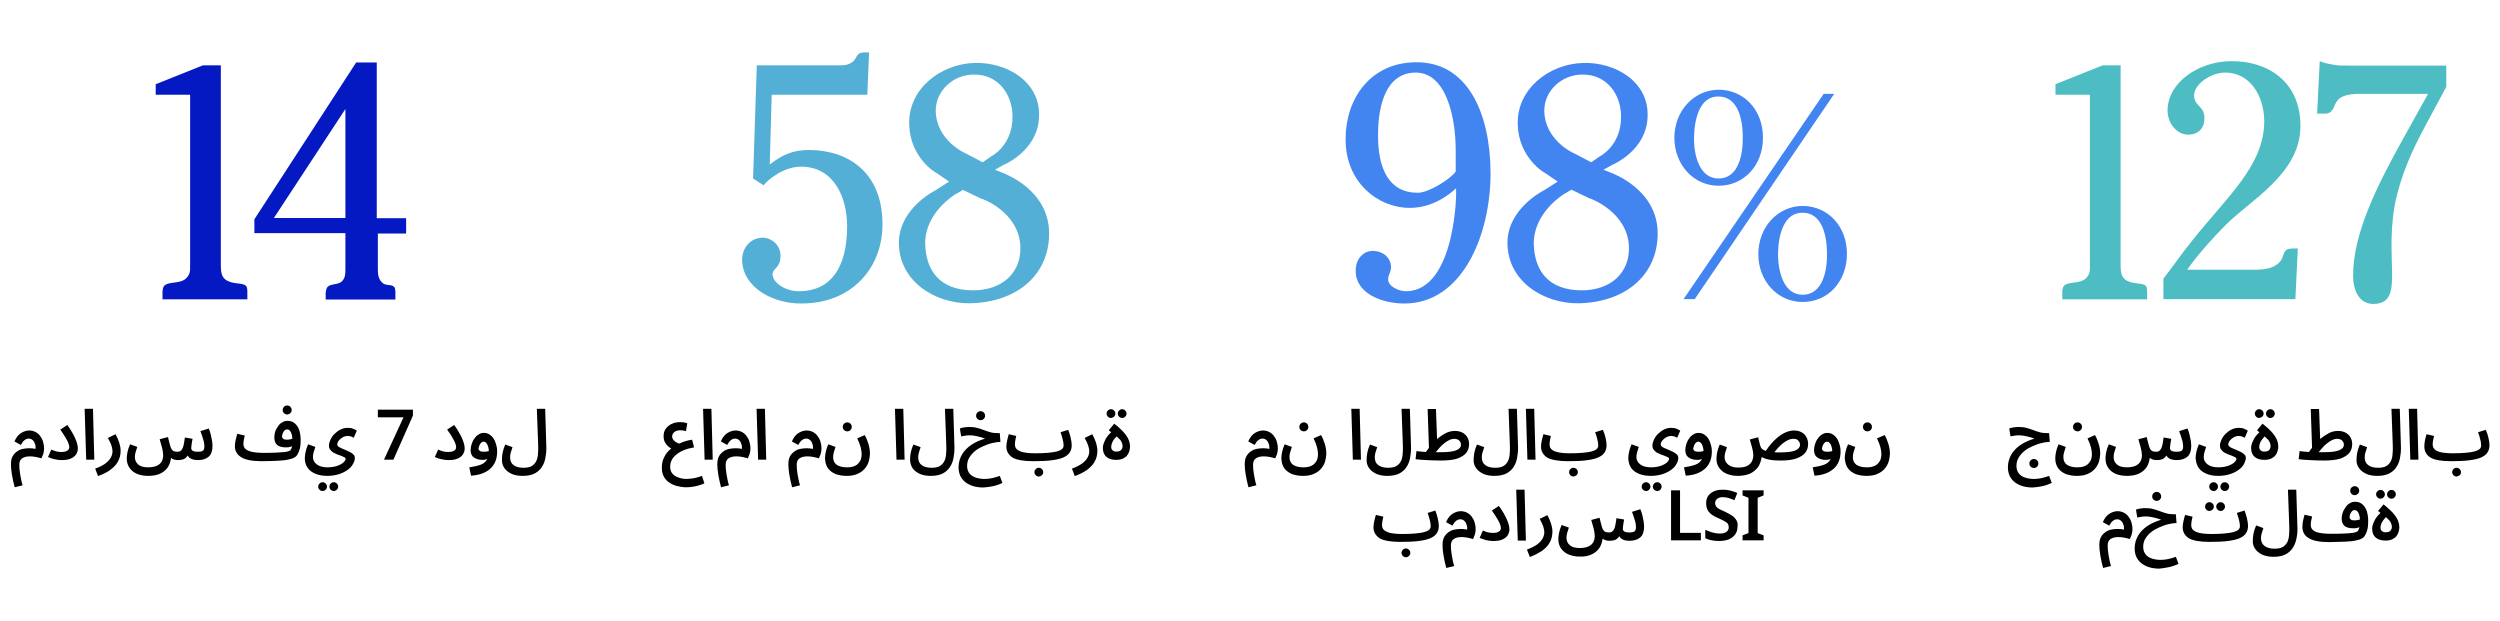
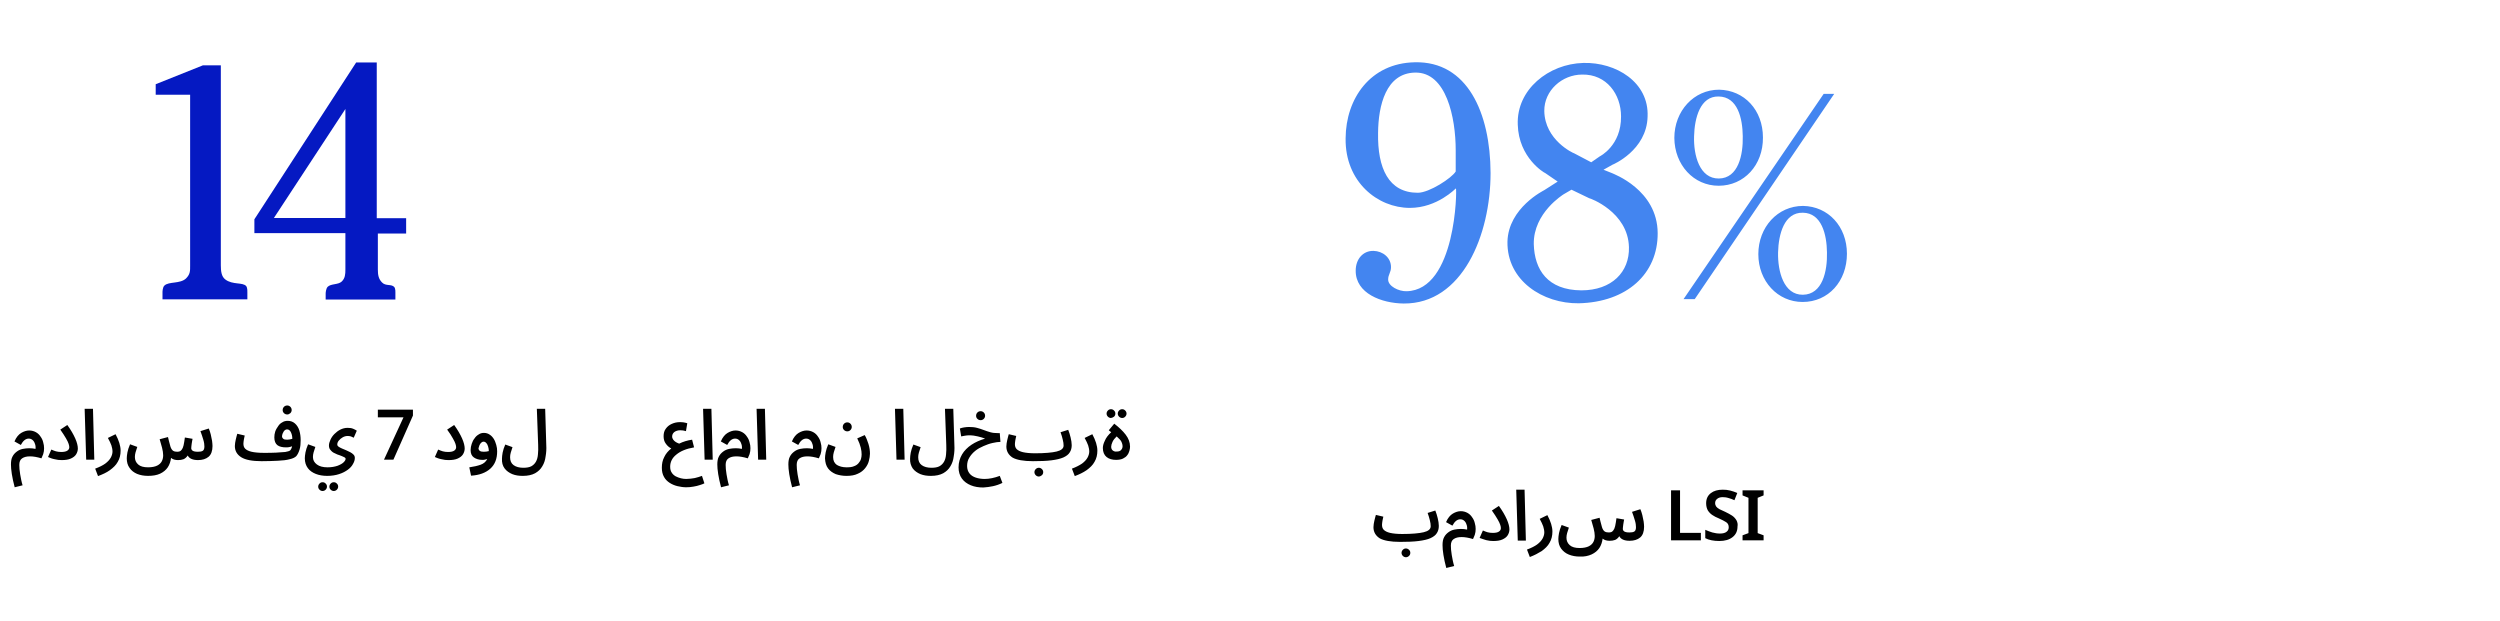
<svg xmlns="http://www.w3.org/2000/svg" version="1.1" id="Layer_1" x="0px" y="0px" viewBox="0 0 1140 283" style="enable-background:new 0 0 1140 283;" xml:space="preserve">
  <style type="text/css">
	.st0{fill:#0519C2;}
	.st1{fill:#4385F0;}
	.st2{fill:#4EBDC3;}
	.st3{fill:#53AFD5;}
</style>
  <g>
    <path class="st0" d="M112.8,136.5v-3.1c0-0.4,0.1-2-0.5-2.9c-1.5-1.9-6.3-0.5-9.6-3.1c-1.7-1.3-2-3.7-2-6.4V29.8h-8.2l-21.5,8.6   v4.8h15.7V121c0,2.5,0.1,4-1.9,6c-2.7,2.5-7.8,1.3-9.8,3.2c-0.9,0.8-0.9,2.9-0.9,3.1v3.2H112.8L112.8,136.5z M185.2,106.4v-6.9   h-13.4v-71h-9.4L116,100v6.3h41.5v16.6c0,2.1-0.1,4-1.7,5.5c-1.6,1.5-4.9,0.9-6.4,2.4c-0.8,0.9-0.9,2.7-0.9,3.1v2.7h31.8v-3.2   c0-0.1,0.1-1.7-0.5-2.5c-1.3-1.5-3.9-0.3-5.6-2.1c-1.6-1.6-1.9-3.5-1.9-5.9v-16.4H185.2L185.2,106.4z M157.5,99.4h-32.6l32.6-49.7   V99.4L157.5,99.4z" />
    <path d="M10.3,221.3c-0.5-1.6-0.8-3.3-1.1-5c-0.3-1.7-0.4-3.2-0.4-4.3c0-1.4,0.4-2.4,1.3-3s2-0.9,3.6-0.9c1.5,0,3.2,0.3,5.2,0.9   c0.2-0.4,0.5-1.1,0.8-1.9c0.3-0.9,0.4-1.8,0.4-2.7c0-0.9-0.1-1.7-0.4-2.7c-0.2-0.9-0.6-1.8-1.2-2.6c-0.5-0.8-1.2-1.5-2.1-2   c-0.9-0.5-1.9-0.8-3.1-0.8c-1.2,0-2.4,0.4-3.6,1.1c-1.2,0.7-2.3,2-3.1,3.9l2.9,1.6c1-1.9,2.2-2.9,3.6-2.9c0.7,0,1.2,0.2,1.7,0.6   c0.5,0.4,0.9,1,1.1,1.7c0.3,0.7,0.4,1.5,0.3,2.4c-0.9-0.2-1.8-0.3-2.8-0.3c-1,0-2,0.1-3,0.3c-1,0.2-1.9,0.6-2.7,1.2   c-0.8,0.6-1.5,1.3-2,2.3c-0.5,0.9-0.7,2.1-0.7,3.6c0,1.1,0.1,2.5,0.4,4.4c0.3,1.8,0.7,3.8,1.3,6L10.3,221.3L10.3,221.3z    M24.9,209.4c1.1,0.3,2.2,0.4,3.2,0.4c1.7,0,3.1-0.2,4.2-0.7c1.1-0.5,1.9-1.1,2.4-1.9c0.5-0.8,0.8-1.7,0.8-2.7   c0-1.2-0.4-2.8-1.2-4.6s-2-3.9-3.6-6.1l-3.2,2.1c1.1,1.6,2,2.9,2.6,4c0.6,1,1,1.9,1.2,2.5c0.2,0.6,0.3,1.2,0.3,1.5   c0,0.7-0.3,1.2-0.9,1.6c-0.6,0.4-1.5,0.6-2.8,0.6c-0.9,0-1.6-0.1-2.4-0.3c-0.7-0.2-1.4-0.5-2.1-0.8l-1.5,3.4   C22.8,208.8,23.8,209.2,24.9,209.4L24.9,209.4z M43,209.6l-0.6-23.2h-3.8l0.7,23.2H43L43,209.6z M50.1,214.4   c1.5-1.1,2.8-2.3,3.6-3.8c0.9-1.5,1.3-3.2,1.3-5.1c0-2.2-0.8-4.7-2.3-7.5l-3.5,1.7c0.7,1.3,1.3,2.5,1.6,3.4c0.3,1,0.5,1.9,0.5,2.8   c0,0.9-0.3,1.9-0.8,2.8c-0.5,0.9-1.3,1.8-2.5,2.7c-1.1,0.8-2.7,1.6-4.6,2.3l1.3,3.4C46.8,216.3,48.6,215.5,50.1,214.4L50.1,214.4z    M73,216c1.5-0.7,2.7-1.7,3.5-2.9c0.8-1.2,1.3-2.7,1.5-4.3c0.8,0.7,1.9,1,3.2,1c0.9,0,1.7-0.1,2.5-0.4c0.7-0.3,1.4-0.9,1.9-1.7   c0.7,1.4,2.3,2.1,4.7,2.1c2,0,3.6-0.5,4.8-1.5c1.2-1,1.8-2.7,1.8-4.9c0-0.7-0.1-1.5-0.2-2.4c-0.2-0.9-0.4-1.9-0.6-2.9   c-0.3-1-0.5-1.9-0.9-2.7l-3.8,1.2c0.5,1.3,0.9,2.6,1.3,3.9c0.4,1.3,0.5,2.3,0.5,3.1c0,1.1-0.3,1.7-0.8,2c-0.5,0.3-1.3,0.4-2.2,0.4   c-1.2,0-2-0.2-2.4-0.5c-0.4-0.3-0.6-0.7-0.6-1.1c0-0.5,0.1-1.1,0.2-2c0.1-0.9,0.3-1.6,0.4-2.3l-3.5-0.6c-0.2,1.5-0.4,2.7-0.6,3.6   c-0.2,0.9-0.5,1.5-0.8,1.9c-0.3,0.4-0.6,0.7-0.9,0.8c-0.3,0.1-0.7,0.2-1.1,0.2c-0.8,0-1.4-0.1-1.9-0.4c-0.5-0.3-1-1-1.3-2   c-0.1-0.3-0.2-0.8-0.4-1.5c-0.2-0.6-0.4-1.6-0.7-2.8l-3.8,1c0.4,1.4,0.8,2.7,1.1,3.9c0.3,1.2,0.5,2.4,0.5,3.4c0,1-0.2,1.9-0.6,2.7   c-0.4,0.8-1.1,1.5-2.1,2c-1,0.5-2.4,0.8-4.2,0.8c-2,0-3.5-0.4-4.5-1.3c-1-0.9-1.5-2-1.5-3.4c0-0.7,0.1-1.4,0.3-2.1   c0.2-0.7,0.5-1.6,0.8-2.5l-3.3-1.2c-0.6,1.4-1,2.6-1.2,3.7c-0.2,1.1-0.3,2-0.3,2.7c0,1.7,0.4,3.2,1.3,4.4c0.8,1.2,2,2.1,3.4,2.7   c1.5,0.6,3.1,0.9,5,0.9C69.6,217,71.5,216.7,73,216L73,216z M126.7,210.1c2.2-0.1,4-0.3,5.4-0.7c1.4-0.3,2.4-0.8,3-1.4   c0.6-0.7,1.1-1.7,1.5-3c0.4-1.3,0.5-2.7,0.5-4.3c0-1.6-0.2-3-0.6-4.4c-0.4-1.3-1.1-2.4-2-3.2c-0.9-0.8-2-1.2-3.3-1.2   c-0.9,0-1.8,0.2-2.5,0.7c-0.8,0.4-1.4,1-1.9,1.8c-0.5,0.7-1,1.5-1.3,2.4c-0.3,0.9-0.4,1.8-0.4,2.7c0,1.6,0.5,2.8,1.4,3.5   c0.9,0.7,2.3,1,3.9,1c0.5,0,0.9,0,1.4-0.1c0.5-0.1,0.9-0.2,1.4-0.4c-0.2,0.9-0.5,1.5-0.9,1.9c-0.4,0.3-1.1,0.5-2.2,0.7   c-1.1,0.1-2.5,0.2-4.2,0.3c-1.7,0.1-3.6,0.1-5.7,0.1c-2.3,0-4.2-0.2-5.5-0.5c-1.3-0.3-2.3-0.8-2.9-1.4c-0.6-0.6-0.8-1.4-0.8-2.3   c0-0.5,0.1-1.1,0.2-1.8c0.1-0.7,0.3-1.3,0.4-1.9l-3.4-0.8c-0.2,0.8-0.5,1.7-0.7,2.7c-0.2,1-0.4,1.9-0.4,2.9c0,2.2,1,3.9,2.9,5.1   c1.9,1.2,5,1.8,9.3,1.8C122.1,210.3,124.5,210.2,126.7,210.1L126.7,210.1z M129.4,196.7c0.4-0.6,1-0.9,1.5-0.9   c0.7,0,1.3,0.4,1.7,1.2c0.4,0.8,0.7,1.8,0.7,3.1c-0.7,0.2-1.5,0.4-2.3,0.4c-0.9,0-1.5-0.1-1.8-0.4c-0.4-0.3-0.6-0.7-0.6-1.2   C128.7,198,129,197.3,129.4,196.7L129.4,196.7z M132.4,188.4c0.4-0.4,0.6-0.9,0.6-1.4c0-0.6-0.2-1.1-0.6-1.5   c-0.4-0.4-0.9-0.6-1.4-0.6c-0.6,0-1.1,0.2-1.5,0.6c-0.4,0.4-0.6,0.9-0.6,1.5c0,0.6,0.2,1,0.6,1.4c0.4,0.4,0.9,0.6,1.5,0.6   C131.5,189,131.9,188.8,132.4,188.4L132.4,188.4z M140.4,213.5c0.9,1.2,2.1,2,3.6,2.6c1.5,0.6,3.3,0.9,5.2,0.9c2,0,3.9-0.3,5.4-0.8   c1.6-0.5,2.9-1.2,4-2c1.1-0.8,1.9-1.7,2.4-2.7c0.6-1,0.8-1.9,0.8-2.7c0-0.6-0.2-1.1-0.6-1.5c-0.4-0.4-0.9-0.8-1.5-1.1   c-0.6-0.3-1.2-0.6-1.9-0.9c-0.7-0.3-1.3-0.5-1.9-0.8s-1.1-0.5-1.5-0.8c-0.4-0.3-0.6-0.6-0.6-1c0-0.6,0.2-1.2,0.7-1.8   c0.5-0.6,1.1-1.1,1.8-1.5c0.7-0.4,1.5-0.6,2.3-0.6c0.5,0,0.9,0.1,1.4,0.2c0.5,0.2,0.9,0.4,1.3,0.6l1.4-3.2c-0.4-0.3-1-0.6-1.7-0.9   c-0.7-0.3-1.5-0.4-2.5-0.4c-1.2,0-2.3,0.3-3.3,0.8c-1,0.5-1.9,1.2-2.7,2c-0.8,0.8-1.4,1.7-1.8,2.6c-0.4,0.9-0.7,1.8-0.7,2.6   c0,0.9,0.2,1.6,0.8,2.2c0.5,0.6,1.1,1.1,1.9,1.4c0.7,0.4,1.5,0.7,2.2,0.9c0.7,0.3,1.4,0.5,1.9,0.8c0.5,0.2,0.8,0.5,0.8,0.8   c0,0.5-0.3,1-0.9,1.6c-0.6,0.6-1.5,1.1-2.8,1.6c-1.2,0.4-2.7,0.7-4.5,0.7c-2.1,0-3.7-0.4-4.9-1.3c-1.2-0.9-1.8-2-1.8-3.4   c0-0.7,0.1-1.4,0.3-2.1c0.2-0.7,0.5-1.6,0.8-2.5l-3.3-1.2c-0.6,1.4-1,2.6-1.2,3.7c-0.2,1.1-0.3,2-0.3,2.7   C139,210.8,139.5,212.3,140.4,213.5L140.4,213.5z M153.6,223.3c0.4-0.4,0.6-0.9,0.6-1.4c0-0.6-0.2-1-0.6-1.4   c-0.4-0.4-0.8-0.6-1.4-0.6c-0.6,0-1,0.2-1.4,0.6c-0.4,0.4-0.6,0.9-0.6,1.4c0,0.6,0.2,1,0.6,1.4c0.4,0.4,0.9,0.6,1.4,0.6   C152.7,223.9,153.2,223.7,153.6,223.3L153.6,223.3z M148.5,223.3c0.4-0.4,0.6-0.9,0.6-1.4c0-0.6-0.2-1-0.6-1.4   c-0.4-0.4-0.8-0.6-1.4-0.6c-0.6,0-1,0.2-1.4,0.6c-0.4,0.4-0.6,0.9-0.6,1.4c0,0.6,0.2,1,0.6,1.4c0.4,0.4,0.9,0.6,1.4,0.6   C147.6,223.9,148.1,223.7,148.5,223.3L148.5,223.3z M179.4,209.6l8.9-20.1v-2.7h-16v3.5H184l-8.9,19.3H179.4L179.4,209.6z    M201.3,209.4c1.1,0.3,2.2,0.4,3.2,0.4c1.7,0,3.1-0.2,4.2-0.7c1.1-0.5,1.9-1.1,2.4-1.9c0.5-0.8,0.8-1.7,0.8-2.7   c0-1.2-0.4-2.8-1.2-4.6s-2-3.9-3.6-6.1l-3.2,2.1c1.2,1.6,2,2.9,2.6,4c0.6,1,1,1.9,1.2,2.5c0.2,0.6,0.3,1.2,0.3,1.5   c0,0.7-0.3,1.2-0.9,1.6c-0.6,0.4-1.5,0.6-2.8,0.6c-0.9,0-1.6-0.1-2.4-0.3c-0.7-0.2-1.4-0.5-2.1-0.8l-1.5,3.4   C199.2,208.8,200.2,209.2,201.3,209.4L201.3,209.4z M223.6,213.7c2.1-1.9,3.1-4.5,3.1-7.9c0-1-0.1-1.9-0.4-2.9   c-0.3-1-0.6-1.9-1.1-2.7c-0.5-0.8-1.1-1.5-1.9-2c-0.7-0.5-1.6-0.8-2.6-0.8c-0.9,0-1.7,0.2-2.4,0.7c-0.7,0.4-1.4,1-1.9,1.8   c-0.6,0.7-1,1.6-1.3,2.5c-0.3,0.9-0.5,1.9-0.5,2.8c0,1.6,0.5,2.7,1.5,3.4c1,0.7,2.3,1.1,3.8,1.1c0.4,0,0.8,0,1.2-0.1   c0.4-0.1,0.7-0.2,1.1-0.3c-0.6,1.2-1.6,2.1-3,2.6c-1.4,0.5-3.1,0.9-5.2,1.2l0.8,3.8C218.5,216.7,221.5,215.6,223.6,213.7   L223.6,213.7z M218.6,203.1c0.2-0.5,0.5-0.9,0.8-1.2c0.3-0.3,0.7-0.5,1.1-0.5c0.5,0,0.9,0.2,1.3,0.7c0.4,0.4,0.6,1,0.8,1.6   c0.2,0.7,0.3,1.3,0.3,2c-0.7,0.2-1.5,0.3-2.3,0.3c-0.8,0-1.4-0.1-1.8-0.4c-0.4-0.3-0.6-0.7-0.6-1.2   C218.3,204,218.4,203.6,218.6,203.1L218.6,203.1z M230.1,213.6c0.9,1.2,2.1,2,3.5,2.6c1.5,0.6,3.1,0.8,4.8,0.8   c2.3,0,4.1-0.4,5.6-1.2c1.4-0.8,2.5-1.8,3.3-3.2c0.8-1.3,1.3-2.8,1.5-4.5c0.3-1.7,0.4-3.4,0.3-5.1l-0.5-16.6h-3.8l0.6,16.5   c0.1,1.6,0,3-0.1,4.3c-0.1,1.3-0.4,2.4-0.9,3.3c-0.5,0.9-1.2,1.6-2.1,2.1c-0.9,0.5-2.2,0.7-3.7,0.7c-1.8,0-3.3-0.4-4.4-1.2   c-1.1-0.8-1.6-2-1.6-3.6c0-0.7,0.1-1.4,0.3-2.1c0.2-0.7,0.5-1.6,0.8-2.5l-3.3-1.2c-0.6,1.4-1,2.6-1.2,3.7c-0.2,1.1-0.3,2-0.3,2.7   C228.8,210.9,229.2,212.4,230.1,213.6L230.1,213.6z" />
    <path class="st1" d="M679.7,78.9c-0.1-27.5-10.6-51.1-34.6-50.5c-20.2,0.4-31.4,16.5-31.5,34.7c-0.3,19.8,14.6,31.7,29.3,31.7   c12.5,0,20.9-8.9,21-8.9c0.5,0.1,0.1,46.4-22.5,46.9c-3.6,0.1-8.4-2.3-8.4-5.3c0-2.4,1.3-3.2,1.3-5.7c0-4.3-3.7-7.3-8-7.4   c-4.7-0.1-8.1,3.7-8.1,9c-0.1,10.4,11.8,14.9,21.9,15C666.8,138.6,679.7,107.2,679.7,78.9L679.7,78.9z M663.8,78.2   c-1.7,2.9-12,9.7-17.3,9.7c-13.3,0-18.4-11.2-18.1-27.3c0.1-12.5,3.6-27.3,16.9-27.5c14.2-0.3,18.5,20.5,18.5,35.4V78.2L663.8,78.2   z M755.9,106.3c-0.1-19.9-20.5-27.1-20.7-27.3l-4-1.6l4.1-2.3c0.1,0,15.6-6.5,16-21.9c0.7-15.8-14.5-24.9-29.3-24.5   c-15.8,0.4-30.5,12.1-29.9,28.1c0.4,15.2,12.2,22.1,12.5,22.1l5.7,3.9l-6.1,3.9c-0.1,0.1-16.4,8-16.8,23.5   c-0.3,17.8,16.2,28.3,32.5,28.1C741.8,137.8,756,124.9,755.9,106.3L755.9,106.3z M739.2,53.1c0.1,13.4-9.7,18.2-9.7,18.2l-3.9,2.7   l-7.8-4.1c-0.3,0-13.4-6-13.6-19.3c-0.1-9.3,8.1-16.6,17.3-16.6C732.6,33.8,739.2,43,739.2,53.1L739.2,53.1z M742.8,112.7   c0.3,11.3-7.8,19.7-21.7,19.7c-15.4-0.1-21.4-9.4-21.7-21.1C699.2,97,712.9,88.7,713,88.6l3.6-2.1l8.1,3.9   C724.9,90.3,742.4,96.6,742.8,112.7L742.8,112.7z M803.9,62.7c0-12.5-8.5-21.6-20-21.8c-11.5,0-20.4,9.7-20.4,22   c0.1,12.3,8.8,21.8,20.2,21.8C795.3,84.7,804,75.3,803.9,62.7L803.9,62.7z M836.4,42.8h-4.8l-63.9,93.6h5.1L836.4,42.8L836.4,42.8z    M842.2,115.7c0-12.4-8.5-21.6-20-21.8c-11.6,0-20.4,9.7-20.4,22c0,12.3,8.8,21.8,20.2,21.8C833.7,137.7,842.2,128.3,842.2,115.7   L842.2,115.7z M794.7,62.1c0.2,8.5-2,19.2-10.9,19.3c-8.8,0.1-11.6-10.6-11.3-19.3c0.2-8.3,2.8-18.3,11.2-18.1   C792.4,44.1,794.6,54,794.7,62.1L794.7,62.1z M833.1,115.1c0.2,8.5-2,19.2-11,19.3c-8.7,0.1-11.5-10.6-11.3-19.3   c0.2-8.3,2.8-18.3,11.3-18.1C830.7,97.1,833,107,833.1,115.1L833.1,115.1z" />
-     <path d="M638.4,247.1L638.4,247.1c3.4,0,6.2-0.1,8.5-0.4s4.1-0.7,5.4-1.3c1.3-0.6,2.3-1.3,2.9-2.3c0.6-0.9,0.9-2,0.9-3.3   c0-1.1-0.2-2.2-0.5-3.5c-0.3-1.3-0.7-2.5-1.1-3.5l-3.5,1.1c0.4,1.2,0.8,2.3,1,3.3c0.3,1.1,0.4,2,0.4,2.8c0,1.3-1.1,2.2-3.2,2.7   c-2.1,0.5-5.4,0.8-9.8,0.8v0.1l0-0.1c-2.3,0-4.2-0.2-5.5-0.5c-1.3-0.3-2.3-0.8-2.9-1.4c-0.6-0.6-0.8-1.4-0.8-2.3   c0-0.5,0.1-1.1,0.2-1.8c0.1-0.7,0.3-1.3,0.4-1.9l-3.4-0.8c-0.2,0.8-0.5,1.7-0.7,2.7c-0.2,1-0.4,1.9-0.4,2.9c0,2.2,1,3.9,2.9,5.1   C631,246.5,634.1,247.1,638.4,247.1L638.4,247.1L638.4,247.1z M642.5,253.5c0.4-0.4,0.6-0.8,0.6-1.4c0-0.6-0.2-1-0.6-1.4   c-0.4-0.4-0.9-0.6-1.4-0.6c-0.6,0-1,0.2-1.4,0.6c-0.4,0.4-0.6,0.9-0.6,1.4c0,0.5,0.2,1,0.6,1.4c0.4,0.4,0.9,0.6,1.4,0.6   C641.6,254.1,642.1,253.9,642.5,253.5L642.5,253.5z M663.1,258.1c-0.5-1.6-0.8-3.3-1.1-5c-0.3-1.7-0.4-3.2-0.4-4.3   c0-1.4,0.4-2.4,1.3-3c0.9-0.6,2-0.9,3.6-0.9c1.5,0,3.2,0.3,5.2,0.9c0.2-0.4,0.5-1.1,0.8-1.9c0.3-0.9,0.4-1.8,0.4-2.7   c0-0.9-0.1-1.7-0.4-2.7c-0.2-0.9-0.6-1.8-1.2-2.6c-0.5-0.8-1.2-1.5-2.1-2c-0.9-0.5-1.9-0.8-3.1-0.8c-1.2,0-2.4,0.4-3.6,1.1   c-1.2,0.7-2.3,2-3.1,3.9l2.9,1.6c1-1.9,2.2-2.9,3.6-2.9c0.7,0,1.2,0.2,1.7,0.6c0.5,0.4,0.9,1,1.1,1.7c0.3,0.7,0.4,1.5,0.3,2.4   c-0.9-0.2-1.8-0.3-2.8-0.3c-1,0-2,0.1-3,0.3c-1,0.2-1.9,0.6-2.7,1.2c-0.8,0.6-1.5,1.3-2,2.3c-0.5,0.9-0.7,2.1-0.7,3.6   c0,1.1,0.1,2.6,0.4,4.4c0.3,1.8,0.7,3.8,1.3,6L663.1,258.1L663.1,258.1z M677.7,246.3c1.2,0.3,2.2,0.4,3.2,0.4   c1.7,0,3.1-0.2,4.2-0.7c1.1-0.5,1.9-1.1,2.4-1.9c0.5-0.8,0.8-1.7,0.8-2.7c0-1.2-0.4-2.8-1.2-4.6c-0.8-1.8-2-3.9-3.6-6.1l-3.2,2.1   c1.1,1.6,2,2.9,2.6,4c0.6,1,1,1.9,1.2,2.5c0.2,0.6,0.3,1.1,0.3,1.5c0,0.7-0.3,1.2-0.9,1.6c-0.6,0.4-1.5,0.6-2.8,0.6   c-0.9,0-1.6-0.1-2.4-0.3c-0.7-0.2-1.4-0.5-2.1-0.8l-1.5,3.4C675.6,245.6,676.6,246,677.7,246.3L677.7,246.3z M695.8,246.5   l-0.6-23.2h-3.8l0.7,23.2H695.8L695.8,246.5z M703,251.3c1.5-1.1,2.8-2.3,3.6-3.8c0.9-1.5,1.3-3.2,1.3-5.1c0-2.2-0.8-4.7-2.3-7.5   l-3.5,1.7c0.7,1.3,1.3,2.5,1.6,3.4c0.3,1,0.5,1.9,0.5,2.8c0,0.9-0.3,1.9-0.8,2.8c-0.5,0.9-1.3,1.8-2.5,2.7   c-1.1,0.8-2.7,1.6-4.6,2.3l1.3,3.4C699.7,253.2,701.4,252.3,703,251.3L703,251.3z M725.8,252.8c1.5-0.7,2.7-1.7,3.5-2.9   c0.8-1.2,1.3-2.7,1.5-4.3c0.8,0.7,1.9,1,3.2,1c0.9,0,1.7-0.1,2.5-0.4c0.7-0.3,1.4-0.9,1.9-1.7c0.7,1.4,2.3,2.1,4.7,2.1   c2,0,3.6-0.5,4.8-1.5c1.2-1,1.8-2.7,1.8-4.9c0-0.7-0.1-1.5-0.2-2.4c-0.2-0.9-0.4-1.9-0.6-2.9c-0.3-1-0.5-1.9-0.9-2.7l-3.8,1.2   c0.5,1.3,0.9,2.6,1.3,3.9c0.4,1.3,0.5,2.3,0.5,3.1c0,1.1-0.3,1.7-0.8,2c-0.5,0.3-1.3,0.4-2.2,0.4c-1.2,0-2-0.2-2.4-0.5   c-0.4-0.3-0.6-0.7-0.6-1.1c0-0.5,0.1-1.1,0.2-2c0.1-0.9,0.3-1.6,0.4-2.3l-3.5-0.6c-0.2,1.5-0.4,2.7-0.6,3.6   c-0.2,0.9-0.5,1.5-0.8,1.9c-0.3,0.4-0.6,0.7-0.9,0.8c-0.3,0.1-0.7,0.2-1.1,0.2c-0.8,0-1.4-0.1-1.9-0.4c-0.5-0.3-1-1-1.3-2   c-0.1-0.3-0.2-0.8-0.4-1.5c-0.2-0.6-0.4-1.6-0.7-2.8l-3.8,1c0.4,1.4,0.8,2.7,1.1,3.9c0.3,1.2,0.5,2.4,0.5,3.4c0,1-0.2,1.9-0.6,2.7   c-0.4,0.8-1.1,1.5-2.1,2c-1,0.5-2.4,0.8-4.2,0.8c-2,0-3.5-0.4-4.5-1.3c-1-0.9-1.5-2-1.5-3.4c0-0.7,0.1-1.4,0.3-2.1   c0.2-0.7,0.5-1.6,0.8-2.5l-3.3-1.2c-0.6,1.4-1,2.6-1.2,3.7c-0.2,1.1-0.3,2-0.3,2.7c0,1.7,0.4,3.2,1.3,4.4s2,2.1,3.5,2.7   c1.5,0.6,3.1,0.9,5,0.9C722.4,253.9,724.3,253.5,725.8,252.8L725.8,252.8z M775.6,246.5V243h-9.5v-19.4H762v22.8H775.6L775.6,246.5   z M791.8,237.2c-0.5-0.8-1.1-1.5-2-2.1c-0.9-0.6-1.9-1.1-3.1-1.7c-1.1-0.5-1.9-0.9-2.6-1.2c-0.7-0.4-1.2-0.8-1.5-1.2   c-0.3-0.4-0.5-1-0.5-1.6c0-0.8,0.3-1.4,0.9-1.9c0.6-0.5,1.4-0.8,2.5-0.8c0.9,0,1.8,0.1,2.7,0.4c0.9,0.2,1.8,0.6,2.7,1l1.3-3.3   c-1.1-0.5-2.1-0.8-3.2-1.1c-1.1-0.3-2.2-0.4-3.4-0.4c-2.3,0-4.1,0.5-5.5,1.6c-1.4,1.1-2.1,2.6-2.1,4.6c0,1.3,0.3,2.4,0.8,3.3   c0.6,0.9,1.3,1.6,2.1,2.1c0.9,0.6,1.7,1,2.7,1.4c1.6,0.7,2.7,1.3,3.5,1.8s1.2,1.3,1.2,2.3c0,0.9-0.3,1.6-1,2.1   c-0.6,0.5-1.6,0.8-3,0.8c-1.2,0-2.4-0.2-3.5-0.5c-1.1-0.4-2.2-0.7-3.2-1.2v3.8c1.7,0.9,3.9,1.3,6.4,1.3c2.6,0,4.6-0.6,6.1-1.8   c1.5-1.2,2.2-2.8,2.2-4.8C792.5,239.1,792.3,238.1,791.8,237.2L791.8,237.2z M804.2,244.1l-2.7-1v-16.1l2.7-1.1v-2.3h-9.6v2.3   l2.7,1.1v16.1l-2.7,1v2.3h9.6V244.1L804.2,244.1z" />
-     <path d="M572.9,221.3c-0.5-1.6-0.8-3.3-1.1-5c-0.3-1.7-0.4-3.2-0.4-4.3c0-1.4,0.4-2.4,1.3-3c0.9-0.6,2-0.9,3.6-0.9   c1.5,0,3.2,0.3,5.2,0.9c0.2-0.4,0.5-1.1,0.8-1.9c0.3-0.9,0.4-1.8,0.4-2.7c0-0.9-0.1-1.7-0.4-2.7c-0.2-0.9-0.6-1.8-1.2-2.6   c-0.5-0.8-1.2-1.5-2.1-2c-0.9-0.5-1.9-0.8-3.1-0.8c-1.2,0-2.4,0.4-3.6,1.1c-1.2,0.7-2.3,2-3.1,3.9l2.9,1.6c1-1.9,2.2-2.9,3.6-2.9   c0.7,0,1.2,0.2,1.7,0.6c0.5,0.4,0.9,1,1.1,1.7c0.3,0.7,0.4,1.5,0.3,2.4c-0.9-0.2-1.8-0.3-2.8-0.3c-1,0-2,0.1-3,0.3   c-1,0.2-1.9,0.6-2.7,1.2c-0.8,0.6-1.5,1.3-2,2.3c-0.5,0.9-0.7,2.1-0.7,3.6c0,1.1,0.1,2.5,0.4,4.4c0.3,1.8,0.7,3.8,1.3,6   L572.9,221.3L572.9,221.3z M585.7,213.6c0.9,1.2,2.1,2,3.5,2.6c1.5,0.5,3.1,0.8,4.9,0.8c2.1,0,3.8-0.3,5.2-1   c1.4-0.6,2.5-1.5,3.3-2.5c0.8-1,1.4-2.1,1.7-3.3c0.3-1.2,0.5-2.3,0.5-3.3c0-1.4-0.2-2.9-0.7-4.5c-0.5-1.5-1-2.9-1.7-4l-3.4,1.5   c0.8,1.6,1.3,3,1.6,4.2c0.3,1.2,0.4,2.2,0.4,3.1c0,0.7-0.1,1.4-0.3,2.1c-0.2,0.7-0.6,1.3-1.1,1.9c-0.5,0.6-1.2,1.1-2.1,1.4   c-0.9,0.4-2,0.5-3.4,0.5c-1.8,0-3.2-0.4-4.4-1.1c-1.1-0.8-1.7-1.9-1.7-3.6c0-0.7,0.1-1.4,0.3-2.1c0.2-0.7,0.5-1.6,0.8-2.5l-3.3-1.2   c-0.6,1.4-1,2.6-1.2,3.7c-0.2,1.1-0.3,2-0.3,2.7C584.4,210.9,584.8,212.4,585.7,213.6L585.7,213.6z M596,196.1   c0.4-0.4,0.6-0.9,0.6-1.4c0-0.6-0.2-1.1-0.6-1.5c-0.4-0.4-0.9-0.6-1.4-0.6c-0.6,0-1.1,0.2-1.5,0.6c-0.4,0.4-0.6,0.9-0.6,1.5   c0,0.6,0.2,1,0.6,1.4c0.4,0.4,0.9,0.6,1.5,0.6C595.1,196.7,595.6,196.5,596,196.1L596,196.1z M620.6,209.6l-0.6-23.2h-3.8l0.7,23.2   H620.6L620.6,209.6z M624.4,213.6c0.9,1.2,2.1,2,3.5,2.6c1.5,0.6,3.1,0.8,4.8,0.8c2.3,0,4.1-0.4,5.6-1.2c1.4-0.8,2.5-1.8,3.3-3.2   c0.8-1.3,1.3-2.8,1.5-4.5c0.3-1.7,0.4-3.4,0.3-5.1l-0.5-16.6h-3.8l0.6,16.5c0.1,1.6,0,3-0.1,4.3c-0.1,1.3-0.4,2.4-0.9,3.3   c-0.5,0.9-1.2,1.6-2.1,2.1c-0.9,0.5-2.2,0.7-3.7,0.7c-1.8,0-3.3-0.4-4.4-1.2c-1.1-0.8-1.6-2-1.6-3.6c0-0.7,0.1-1.4,0.3-2.1   c0.2-0.7,0.5-1.6,0.8-2.5l-3.3-1.2c-0.6,1.4-1,2.6-1.2,3.7c-0.2,1.1-0.3,2-0.3,2.7C623,210.9,623.5,212.4,624.4,213.6L624.4,213.6z    M664.6,209.1c1.9-0.7,3.2-1.6,4.1-2.7c0.8-1.1,1.2-2.4,1.2-3.9c0-1.2-0.3-2.2-0.8-3.1c-0.5-0.9-1.3-1.6-2.2-2.1   c-0.9-0.5-2.1-0.8-3.4-0.8c-1.4,0-2.9,0.3-4.2,1c-1.4,0.7-2.7,1.6-4,2.7l-0.5-13.7h-3.8l0.6,17.7c-0.5,0.6-0.9,1.3-1.4,1.9   c-1.4-0.1-2.9-0.2-4.3-0.4l-0.4,3.7c1.3,0.2,3,0.3,5,0.4c2,0.1,4.1,0.2,6.5,0.2C660.2,210,662.8,209.7,664.6,209.1L664.6,209.1z    M665.5,201c0.5,0.6,0.7,1.1,0.7,1.8c0,1.1-0.7,1.9-2.1,2.5c-1.4,0.6-3.7,0.9-7,0.9c-0.9,0-1.7,0-2.4,0c0.5-0.6,1.1-1.3,1.7-2   c0.6-0.7,1.3-1.4,2.1-2c0.7-0.6,1.5-1.1,2.3-1.5c0.8-0.4,1.6-0.6,2.5-0.6C664.3,200.2,665,200.4,665.5,201L665.5,201z M673.2,213.6   c0.9,1.2,2.1,2,3.5,2.6c1.5,0.6,3.1,0.8,4.8,0.8c2.3,0,4.1-0.4,5.6-1.2c1.4-0.8,2.5-1.8,3.3-3.2c0.8-1.3,1.3-2.8,1.5-4.5   c0.3-1.7,0.4-3.4,0.3-5.1l-0.5-16.6h-3.8l0.6,16.5c0.1,1.6,0,3-0.1,4.3c-0.1,1.3-0.4,2.4-0.9,3.3c-0.5,0.9-1.2,1.6-2.1,2.1   c-0.9,0.5-2.2,0.7-3.7,0.7c-1.8,0-3.3-0.4-4.4-1.2c-1.1-0.8-1.6-2-1.6-3.6c0-0.7,0.1-1.4,0.3-2.1c0.2-0.7,0.5-1.6,0.8-2.5l-3.3-1.2   c-0.6,1.4-1,2.6-1.2,3.7c-0.2,1.1-0.3,2-0.3,2.7C671.8,210.9,672.3,212.4,673.2,213.6L673.2,213.6z M700.2,209.6l-0.6-23.2h-3.8   l0.7,23.2H700.2L700.2,209.6z M714.9,210.3L714.9,210.3c3.4,0,6.2-0.1,8.5-0.4c2.3-0.3,4.1-0.7,5.4-1.3s2.3-1.3,2.9-2.3   s0.9-2,0.9-3.3c0-1.1-0.2-2.2-0.5-3.5c-0.3-1.3-0.7-2.5-1.2-3.5l-3.5,1.1c0.4,1.1,0.8,2.3,1,3.3c0.3,1.1,0.4,2,0.4,2.8   c0,1.3-1.1,2.2-3.2,2.7c-2.1,0.5-5.4,0.8-9.8,0.8v0.1l0-0.1c-2.3,0-4.2-0.2-5.5-0.5c-1.3-0.3-2.3-0.8-2.9-1.4   c-0.6-0.6-0.8-1.4-0.8-2.3c0-0.5,0.1-1.1,0.2-1.8c0.1-0.7,0.3-1.3,0.4-1.9l-3.4-0.8c-0.2,0.8-0.5,1.7-0.7,2.7   c-0.2,1-0.4,1.9-0.4,2.9c0,2.2,1,3.9,2.9,5.1C707.5,209.7,710.6,210.3,714.9,210.3L714.9,210.3L714.9,210.3z M718.9,216.7   c0.4-0.4,0.6-0.8,0.6-1.4c0-0.6-0.2-1-0.6-1.4c-0.4-0.4-0.9-0.6-1.4-0.6c-0.6,0-1,0.2-1.4,0.6c-0.4,0.4-0.6,0.9-0.6,1.4   c0,0.5,0.2,1,0.6,1.4c0.4,0.4,0.9,0.6,1.4,0.6C718.1,217.2,718.5,217,718.9,216.7L718.9,216.7z M743.9,213.5c0.9,1.2,2.1,2,3.6,2.6   c1.5,0.6,3.3,0.9,5.2,0.9c2,0,3.9-0.3,5.4-0.8c1.6-0.5,2.9-1.2,4-2c1.1-0.8,1.9-1.7,2.4-2.7c0.6-1,0.8-1.9,0.8-2.7   c0-0.6-0.2-1.1-0.6-1.5c-0.4-0.4-0.9-0.8-1.5-1.1c-0.6-0.3-1.2-0.6-1.9-0.9c-0.7-0.3-1.3-0.5-1.9-0.8c-0.6-0.2-1.1-0.5-1.5-0.8   c-0.4-0.3-0.6-0.6-0.6-1c0-0.6,0.2-1.2,0.7-1.8c0.5-0.6,1.1-1.1,1.8-1.5c0.7-0.4,1.5-0.6,2.3-0.6c0.5,0,0.9,0.1,1.4,0.2   c0.5,0.2,0.9,0.4,1.3,0.6l1.4-3.2c-0.4-0.3-1-0.6-1.7-0.9c-0.7-0.3-1.5-0.4-2.5-0.4c-1.2,0-2.3,0.3-3.3,0.8c-1,0.5-1.9,1.2-2.7,2   c-0.8,0.8-1.4,1.7-1.8,2.6c-0.4,0.9-0.7,1.8-0.7,2.6c0,0.9,0.2,1.6,0.8,2.2c0.5,0.6,1.1,1.1,1.9,1.4c0.7,0.4,1.5,0.7,2.2,0.9   c0.7,0.3,1.4,0.5,1.9,0.8c0.5,0.2,0.8,0.5,0.8,0.8c0,0.5-0.3,1-0.9,1.6c-0.6,0.6-1.5,1.1-2.8,1.6c-1.2,0.4-2.7,0.7-4.5,0.7   c-2.1,0-3.7-0.4-4.9-1.3c-1.2-0.9-1.8-2-1.8-3.4c0-0.7,0.1-1.4,0.3-2.1c0.2-0.7,0.5-1.6,0.8-2.5l-3.3-1.2c-0.6,1.4-1,2.6-1.2,3.7   c-0.2,1.1-0.3,2-0.3,2.7C742.6,210.8,743,212.3,743.9,213.5L743.9,213.5z M757.1,223.3c0.4-0.4,0.6-0.9,0.6-1.4   c0-0.6-0.2-1-0.6-1.4c-0.4-0.4-0.8-0.6-1.4-0.6c-0.6,0-1,0.2-1.4,0.6c-0.4,0.4-0.6,0.9-0.6,1.4c0,0.6,0.2,1,0.6,1.4   c0.4,0.4,0.9,0.6,1.4,0.6C756.3,223.9,756.7,223.7,757.1,223.3L757.1,223.3z M752,223.3c0.4-0.4,0.6-0.9,0.6-1.4   c0-0.6-0.2-1-0.6-1.4c-0.4-0.4-0.8-0.6-1.4-0.6c-0.6,0-1,0.2-1.4,0.6c-0.4,0.4-0.6,0.9-0.6,1.4c0,0.6,0.2,1,0.6,1.4   c0.4,0.4,0.9,0.6,1.4,0.6C751.2,223.9,751.7,223.7,752,223.3L752,223.3z M777.5,213.7c2.1-1.9,3.1-4.5,3.1-7.9c0-1-0.1-1.9-0.4-2.9   c-0.3-1-0.6-1.9-1.1-2.7c-0.5-0.8-1.1-1.5-1.9-2c-0.7-0.5-1.6-0.8-2.6-0.8c-0.9,0-1.7,0.2-2.4,0.7c-0.7,0.4-1.4,1-1.9,1.8   c-0.6,0.7-1,1.6-1.3,2.5c-0.3,0.9-0.5,1.9-0.5,2.8c0,1.6,0.5,2.7,1.5,3.4c1,0.7,2.3,1.1,3.8,1.1c0.4,0,0.8,0,1.2-0.1   c0.4-0.1,0.7-0.2,1.1-0.3c-0.6,1.2-1.6,2.1-3,2.6c-1.4,0.5-3.1,0.9-5.2,1.2l0.8,3.8C772.5,216.7,775.4,215.6,777.5,213.7   L777.5,213.7z M772.5,203.1c0.2-0.5,0.5-0.9,0.8-1.2c0.3-0.3,0.7-0.5,1.1-0.5c0.5,0,0.9,0.2,1.3,0.7c0.4,0.4,0.6,1,0.8,1.6   c0.2,0.7,0.3,1.3,0.3,2c-0.7,0.2-1.5,0.3-2.3,0.3c-0.8,0-1.4-0.1-1.8-0.4c-0.4-0.3-0.6-0.7-0.6-1.2   C772.3,204,772.4,203.6,772.5,203.1L772.5,203.1z M798.2,215.9c1.5-0.8,2.7-1.8,3.6-3.1c0.8-1.3,1.3-2.8,1.5-4.4   c0.9,0.5,2,0.9,3.5,1.2c1.5,0.3,3.1,0.4,5,0.4c3.2,0,5.7-0.3,7.5-1c1.9-0.7,3.2-1.6,4-2.7c0.8-1.1,1.2-2.4,1.2-3.9   c0-1.2-0.3-2.2-0.8-3.1s-1.2-1.7-2.2-2.2c-0.9-0.5-2.1-0.8-3.4-0.8c-1.3,0-2.5,0.3-3.7,0.8c-1.2,0.5-2.4,1.2-3.5,2.1   c-1.1,0.9-2.2,1.9-3.1,3c-1,1.1-1.8,2.2-2.6,3.4c-0.7-0.2-1.2-0.5-1.6-0.8c-0.4-0.3-0.7-0.8-0.8-1.2c-0.1-0.3-0.3-0.8-0.4-1.4   c-0.2-0.6-0.4-1.6-0.7-2.8l-3.8,1c0.4,1.4,0.8,2.7,1.1,3.9c0.3,1.2,0.5,2.3,0.5,3.2c0,1.1-0.2,2.1-0.7,3c-0.5,0.9-1.2,1.5-2.2,2   c-1,0.5-2.4,0.7-4.1,0.7c-1.8,0-3.3-0.4-4.4-1.3c-1.1-0.9-1.7-2-1.7-3.4c0-0.7,0.1-1.4,0.3-2.1c0.2-0.7,0.5-1.6,0.8-2.5l-3.3-1.2   c-0.6,1.4-1,2.6-1.2,3.7c-0.2,1.1-0.3,2-0.3,2.7c0,1.7,0.4,3.2,1.3,4.3c0.9,1.2,2,2.1,3.5,2.7c1.5,0.6,3.1,0.9,4.9,0.9   C794.7,217,796.6,216.6,798.2,215.9L798.2,215.9z M820.1,201c0.5,0.6,0.7,1.2,0.7,1.8c0,1.1-0.7,2-2.1,2.6c-1.4,0.6-3.8,0.9-7,0.9   c-1,0-1.8,0-2.6-0.1c0.5-0.6,1.1-1.3,1.7-2c0.7-0.7,1.4-1.4,2.1-2c0.8-0.6,1.6-1.1,2.4-1.5c0.8-0.4,1.7-0.6,2.5-0.6   C818.9,200.1,819.7,200.4,820.1,201L820.1,201z M836.2,213.7c2.1-1.9,3.1-4.5,3.1-7.9c0-1-0.1-1.9-0.4-2.9c-0.3-1-0.6-1.9-1.1-2.7   c-0.5-0.8-1.1-1.5-1.9-2c-0.7-0.5-1.6-0.8-2.6-0.8c-0.9,0-1.7,0.2-2.4,0.7c-0.7,0.4-1.4,1-1.9,1.8c-0.6,0.7-1,1.6-1.3,2.5   c-0.3,0.9-0.5,1.9-0.5,2.8c0,1.6,0.5,2.7,1.5,3.4c1,0.7,2.3,1.1,3.8,1.1c0.4,0,0.8,0,1.2-0.1c0.4-0.1,0.7-0.2,1.1-0.3   c-0.6,1.2-1.6,2.1-3,2.6c-1.4,0.5-3.1,0.9-5.2,1.2l0.8,3.8C831.1,216.7,834.1,215.6,836.2,213.7L836.2,213.7z M831.2,203.1   c0.2-0.5,0.5-0.9,0.8-1.2c0.3-0.3,0.7-0.5,1.1-0.5c0.5,0,0.9,0.2,1.3,0.7c0.4,0.4,0.6,1,0.8,1.6c0.2,0.7,0.3,1.3,0.3,2   c-0.7,0.2-1.5,0.3-2.3,0.3c-0.8,0-1.4-0.1-1.8-0.4c-0.4-0.3-0.6-0.7-0.6-1.2C830.9,204,831,203.6,831.2,203.1L831.2,203.1z    M842.7,213.6c0.9,1.2,2.1,2,3.5,2.6c1.5,0.5,3.1,0.8,4.9,0.8c2.1,0,3.8-0.3,5.2-1c1.4-0.6,2.5-1.5,3.3-2.5c0.8-1,1.4-2.1,1.7-3.3   c0.3-1.2,0.5-2.3,0.5-3.3c0-1.4-0.2-2.9-0.7-4.5c-0.5-1.5-1-2.9-1.7-4l-3.5,1.5c0.8,1.6,1.3,3,1.6,4.2c0.3,1.2,0.4,2.2,0.4,3.1   c0,0.7-0.1,1.4-0.3,2.1c-0.2,0.7-0.6,1.3-1.1,1.9c-0.5,0.6-1.2,1.1-2.1,1.4c-0.9,0.4-2,0.5-3.4,0.5c-1.8,0-3.2-0.4-4.4-1.1   c-1.1-0.8-1.7-1.9-1.7-3.6c0-0.7,0.1-1.4,0.3-2.1c0.2-0.7,0.5-1.6,0.8-2.5l-3.3-1.2c-0.6,1.4-1,2.6-1.2,3.7c-0.2,1.1-0.3,2-0.3,2.7   C841.4,210.9,841.8,212.4,842.7,213.6L842.7,213.6z M853,196.1c0.4-0.4,0.6-0.9,0.6-1.4c0-0.6-0.2-1.1-0.6-1.5   c-0.4-0.4-0.9-0.6-1.4-0.6c-0.6,0-1.1,0.2-1.5,0.6c-0.4,0.4-0.6,0.9-0.6,1.5c0,0.6,0.2,1,0.6,1.4c0.4,0.4,0.9,0.6,1.5,0.6   C852.1,196.7,852.6,196.5,853,196.1L853,196.1z" />
-     <path class="st2" d="M979.1,136.5v-3.1c0-0.4,0.1-2-0.5-2.9c-1.5-1.9-6.3-0.5-9.6-3.1c-1.7-1.3-2-3.7-2-6.4V29.8h-8.2l-21.5,8.6   v4.8h15.7V121c0,2.5,0.1,4-1.9,6c-2.7,2.5-7.8,1.3-9.8,3.2c-0.9,0.8-0.9,2.9-0.9,3.1v3.2H979.1L979.1,136.5z M1049,57.2   c-0.1-20.1-15-29.5-31.7-29.3c-14.8,0.1-28.9,9.7-28.9,22.6c0.1,5.5,3.9,10.8,9.4,10.9c4.7,0,7.4-3.1,7.4-7   c0.3-6.3-4.5-5.5-4.7-10.8c-0.1-5.1,7.6-10.6,14.4-10.5c10.9,0.1,17.4,10.2,17.6,21.9c0.1,20.5-17,34.7-33,54.9   c-5.2,6.4-7.8,10.5-13,17.2v9.3h60.2l1.1-23.1h-2.1c-0.3,0-2.1,0-2.9,0.5c-2.7,2-0.5,4.7-6,7.7c-2.8,1.5-8,1.5-8.1,1.5h-31.3   c0,0,4.9-7.7,17.6-20.5C1026.2,91.2,1049.2,79.1,1049,57.2L1049,57.2z M1115.5,39.6v-9.7h-44.4c-2.9,0-4.7,0.1-7.6-0.5   c-2.1-0.3-3.6-0.7-5.7-1.5l-1.2,23.9h2.3c1.3,0,2.3,0.1,3.3-0.4c2.8-1.7,1.9-4.9,5.2-6.9c2.7-1.7,7.6-1.7,8-1.7h31.8l-10.9,19.6   c-12.8,22.9-23.3,44.3-23.3,63.4c0,6,2.4,12.9,9.4,12.8c15.3-0.3,3.5-21.9,10.8-50.4c3.2-12.6,9.2-24.3,12.9-31.1L1115.5,39.6   L1115.5,39.6z" />
-     <path d="M962.6,258.1c-0.5-1.6-0.8-3.3-1.1-5c-0.3-1.7-0.4-3.2-0.4-4.3c0-1.4,0.4-2.4,1.3-3c0.9-0.6,2-0.9,3.6-0.9   c1.5,0,3.2,0.3,5.2,0.9c0.2-0.4,0.5-1.1,0.8-1.9c0.3-0.9,0.4-1.8,0.4-2.7c0-0.9-0.1-1.7-0.4-2.7c-0.2-0.9-0.6-1.8-1.2-2.6   c-0.5-0.8-1.2-1.5-2.1-2c-0.9-0.5-1.9-0.8-3.1-0.8c-1.2,0-2.4,0.4-3.6,1.1c-1.2,0.7-2.3,2-3.1,3.9l2.9,1.6c1-1.9,2.2-2.9,3.6-2.9   c0.7,0,1.2,0.2,1.7,0.6c0.5,0.4,0.9,1,1.1,1.7c0.3,0.7,0.4,1.5,0.3,2.4c-0.9-0.2-1.8-0.3-2.8-0.3c-1,0-2,0.1-3,0.3   c-1,0.2-1.9,0.6-2.7,1.2c-0.8,0.6-1.5,1.3-2,2.3c-0.5,0.9-0.7,2.1-0.7,3.6c0,1.1,0.1,2.6,0.4,4.4c0.3,1.8,0.7,3.8,1.3,6   L962.6,258.1L962.6,258.1z M989.1,258.6c1.4-0.3,2.9-0.8,4.3-1.5l-1.2-3.2c-2.4,0.9-4.7,1.4-6.9,1.4c-1.4,0-2.8-0.2-4-0.6   s-2.2-1-2.9-1.9c-0.7-0.9-1.1-2-1.1-3.4c0-1.4,0.3-2.7,1-3.8c0.7-1.1,1.6-2.2,2.7-3c1.1-0.9,2.4-1.6,3.8-2.2   c1.4-0.6,2.7-1.1,4.1-1.4c1.3-0.3,2.5-0.5,3.6-0.5l-0.3-4h-0.9c-1.2,0-2.4-0.1-3.4-0.4c-1-0.3-2-0.6-3-1c-1-0.4-2-0.7-3.1-1   c-1.1-0.3-2.3-0.4-3.7-0.4c-0.7,0-1.5,0.1-2.2,0.2c-0.7,0.1-1.4,0.3-1.9,0.5l0.6,3.6c0.5-0.1,1-0.2,1.6-0.3c0.6-0.1,1.3-0.2,2-0.2   c1.5,0,2.8,0.2,4,0.5c1.2,0.3,2.3,0.6,3.3,1c-2.3,0.7-4.4,1.6-6.2,2.8c-1.8,1.2-3.3,2.7-4.3,4.4c-1,1.7-1.6,3.7-1.6,5.9   c0,2,0.5,3.7,1.5,5.1c1,1.4,2.4,2.4,4.1,3.1c1.7,0.7,3.6,1,5.7,1C986.3,259.1,987.7,258.9,989.1,258.6L989.1,258.6z M984.9,227.8   c0.4-0.4,0.6-0.9,0.6-1.4c0-0.6-0.2-1.1-0.6-1.5c-0.4-0.4-0.9-0.6-1.4-0.6c-0.6,0-1.1,0.2-1.5,0.6c-0.4,0.4-0.6,0.9-0.6,1.5   c0,0.6,0.2,1,0.6,1.4c0.4,0.4,0.9,0.6,1.5,0.6C984,228.4,984.5,228.2,984.9,227.8L984.9,227.8z M1007.4,247.1L1007.4,247.1   c3.4,0,6.2-0.1,8.5-0.4c2.3-0.3,4.1-0.7,5.4-1.3c1.3-0.6,2.3-1.3,2.9-2.3c0.6-0.9,0.9-2,0.9-3.3c0-1.1-0.2-2.2-0.5-3.5   c-0.3-1.3-0.7-2.5-1.1-3.5l-3.5,1.1c0.4,1.2,0.8,2.3,1,3.3c0.3,1.1,0.4,2,0.4,2.8c0,1.3-1.1,2.2-3.2,2.7c-2.1,0.5-5.4,0.8-9.8,0.8   v0.1l0-0.1c-2.3,0-4.2-0.2-5.5-0.5c-1.3-0.3-2.3-0.8-2.9-1.4c-0.6-0.6-0.8-1.4-0.8-2.3c0-0.5,0.1-1.1,0.2-1.8   c0.1-0.7,0.3-1.3,0.4-1.9l-3.4-0.8c-0.2,0.8-0.5,1.7-0.7,2.7c-0.2,1-0.4,1.9-0.4,2.9c0,2.2,1,3.9,2.9,5.1   C1000,246.5,1003.1,247.1,1007.4,247.1L1007.4,247.1L1007.4,247.1z M1014,232.4c0.4-0.4,0.6-0.9,0.6-1.4c0-0.5-0.2-1-0.6-1.4   c-0.4-0.4-0.8-0.6-1.4-0.6c-0.6,0-1,0.2-1.4,0.6c-0.4,0.4-0.6,0.9-0.6,1.4c0,0.5,0.2,1,0.6,1.4c0.4,0.4,0.9,0.6,1.4,0.6   C1013.2,233,1013.6,232.8,1014,232.4L1014,232.4z M1008.9,232.4c0.4-0.4,0.6-0.8,0.6-1.4c0-0.6-0.2-1-0.6-1.4s-0.8-0.6-1.4-0.6   c-0.6,0-1,0.2-1.4,0.6c-0.4,0.4-0.6,0.9-0.6,1.4c0,0.5,0.2,1,0.6,1.4c0.4,0.4,0.9,0.6,1.4,0.6   C1008.1,232.9,1008.6,232.7,1008.9,232.4L1008.9,232.4z M1028.5,250.5c0.9,1.2,2.1,2,3.5,2.6c1.5,0.6,3.1,0.8,4.8,0.8   c2.3,0,4.1-0.4,5.6-1.2c1.4-0.8,2.5-1.8,3.3-3.2c0.8-1.3,1.3-2.8,1.6-4.5c0.3-1.7,0.4-3.4,0.3-5.1l-0.5-16.6h-3.8l0.6,16.5   c0.1,1.6,0,3-0.1,4.3c-0.1,1.3-0.4,2.4-0.9,3.3c-0.5,0.9-1.2,1.6-2.1,2.1c-0.9,0.5-2.2,0.7-3.7,0.7c-1.8,0-3.3-0.4-4.4-1.2   c-1.1-0.8-1.7-2-1.7-3.6c0-0.7,0.1-1.4,0.3-2.1c0.2-0.7,0.5-1.6,0.8-2.5l-3.3-1.2c-0.6,1.4-1,2.6-1.2,3.7c-0.2,1.1-0.3,2-0.3,2.7   C1027.1,247.8,1027.6,249.3,1028.5,250.5L1028.5,250.5z M1069.5,247c2.2-0.1,4-0.3,5.4-0.7c1.5-0.3,2.4-0.8,3-1.4   c0.6-0.7,1.1-1.7,1.5-3c0.4-1.3,0.5-2.7,0.5-4.3c0-1.6-0.2-3-0.6-4.4c-0.4-1.3-1.1-2.4-2-3.2c-0.9-0.8-2-1.2-3.3-1.2   c-0.9,0-1.8,0.2-2.5,0.7c-0.8,0.4-1.4,1-1.9,1.8c-0.5,0.7-1,1.5-1.3,2.4c-0.3,0.9-0.5,1.8-0.5,2.7c0,1.6,0.5,2.8,1.4,3.5   c0.9,0.7,2.3,1,3.9,1c0.5,0,0.9,0,1.4-0.1c0.5-0.1,0.9-0.2,1.4-0.4c-0.2,0.9-0.5,1.5-0.9,1.9c-0.4,0.3-1.1,0.5-2.2,0.7   c-1.1,0.1-2.5,0.3-4.2,0.3c-1.7,0.1-3.6,0.1-5.8,0.1c-2.3,0-4.2-0.2-5.5-0.5c-1.3-0.3-2.3-0.8-2.8-1.4c-0.6-0.6-0.8-1.4-0.8-2.3   c0-0.5,0.1-1.1,0.2-1.8c0.2-0.7,0.3-1.3,0.4-1.9l-3.4-0.8c-0.2,0.8-0.5,1.7-0.7,2.7c-0.2,1-0.3,1.9-0.3,2.9c0,2.2,0.9,3.9,2.9,5.1   c1.9,1.2,5,1.8,9.3,1.8C1064.9,247.1,1067.3,247.1,1069.5,247L1069.5,247z M1072.2,233.5c0.4-0.6,0.9-0.9,1.5-0.9   c0.7,0,1.3,0.4,1.7,1.2c0.4,0.8,0.7,1.8,0.7,3.1c-0.8,0.2-1.5,0.4-2.3,0.4c-0.9,0-1.5-0.1-1.8-0.4c-0.4-0.3-0.6-0.7-0.6-1.2   C1071.5,234.8,1071.8,234.1,1072.2,233.5L1072.2,233.5z M1075.2,225.2c0.4-0.4,0.6-0.9,0.6-1.4c0-0.6-0.2-1.1-0.6-1.5   c-0.4-0.4-0.9-0.6-1.4-0.6c-0.6,0-1.1,0.2-1.5,0.6c-0.4,0.4-0.6,0.9-0.6,1.5c0,0.6,0.2,1,0.6,1.4c0.4,0.4,0.9,0.6,1.5,0.6   C1074.3,225.8,1074.7,225.6,1075.2,225.2L1075.2,225.2z M1090.9,245.9c0.8-0.4,1.5-0.9,1.9-1.5c0.5-0.6,0.8-1.3,1-2   c0.2-0.7,0.3-1.4,0.3-1.9c0-2-0.7-3.8-2-5.5c-1.3-1.7-3.1-3.3-5.2-5l-2.5,3l1.1,0.9c-1.4,1.3-2.4,2.6-2.9,3.9   c-0.6,1.2-0.9,2.3-0.9,3.3c0,1.8,0.6,3.2,1.7,4.1s2.6,1.3,4.3,1.3C1089.1,246.5,1090.1,246.3,1090.9,245.9L1090.9,245.9z    M1086.2,242.2c-0.5-0.4-0.7-1-0.7-1.7c0-0.6,0.2-1.3,0.6-2.2c0.4-0.8,1-1.6,1.9-2.5c1.1,1,1.9,1.8,2.2,2.5   c0.3,0.7,0.5,1.3,0.5,1.9c0,0.7-0.2,1.3-0.7,1.8c-0.4,0.5-1.1,0.7-2,0.7C1087.3,242.8,1086.7,242.6,1086.2,242.2L1086.2,242.2z    M1091.9,226.8c0.4-0.4,0.6-0.9,0.6-1.4c0-0.5-0.2-1-0.6-1.4c-0.4-0.4-0.8-0.6-1.4-0.6c-0.6,0-1,0.2-1.4,0.6   c-0.4,0.4-0.6,0.9-0.6,1.4c0,0.5,0.2,1,0.6,1.4c0.4,0.4,0.8,0.6,1.4,0.6C1091.1,227.4,1091.6,227.2,1091.9,226.8L1091.9,226.8z    M1086.9,226.8c0.4-0.4,0.6-0.8,0.6-1.4c0-0.6-0.2-1-0.6-1.4c-0.4-0.4-0.8-0.6-1.4-0.6c-0.5,0-1,0.2-1.4,0.6   c-0.4,0.4-0.6,0.9-0.6,1.4c0,0.5,0.2,1,0.6,1.4c0.4,0.4,0.9,0.6,1.4,0.6C1086,227.4,1086.5,227.2,1086.9,226.8L1086.9,226.8z" />
-     <path d="M931.3,221.7c1.4-0.3,2.9-0.8,4.3-1.5l-1.2-3.2c-2.4,0.9-4.7,1.4-6.9,1.4c-1.4,0-2.8-0.2-4-0.6c-1.2-0.4-2.2-1-2.9-1.9   c-0.7-0.9-1.1-2-1.1-3.4c0-1.4,0.3-2.7,1-3.8c0.7-1.2,1.6-2.2,2.7-3.1c1.1-0.9,2.4-1.6,3.8-2.2c1.4-0.6,2.7-1.1,4.1-1.4   c1.3-0.3,2.5-0.5,3.6-0.5l-0.3-4h-0.9c-1.2,0-2.4-0.1-3.4-0.4c-1-0.3-2-0.6-3-1c-1-0.4-2-0.7-3.1-1c-1.1-0.3-2.3-0.4-3.7-0.4   c-0.7,0-1.5,0.1-2.2,0.2c-0.7,0.1-1.4,0.3-1.9,0.5l0.6,3.6c0.5-0.1,1-0.2,1.6-0.3c0.6-0.1,1.3-0.2,2-0.2c1.5,0,2.8,0.2,4,0.5   c1.2,0.3,2.3,0.6,3.3,1c-2.3,0.7-4.4,1.6-6.2,2.8c-1.8,1.2-3.3,2.7-4.3,4.4c-1,1.7-1.6,3.7-1.6,5.9c0,2,0.5,3.7,1.5,5.1   c1,1.4,2.4,2.4,4.1,3.1c1.7,0.7,3.6,1,5.7,1C928.4,222.2,929.8,222,931.3,221.7L931.3,221.7z M928.9,212.8c0.4-0.4,0.6-0.9,0.6-1.4   c0-0.6-0.2-1.1-0.6-1.5c-0.4-0.4-0.9-0.6-1.4-0.6c-0.6,0-1.1,0.2-1.5,0.6c-0.4,0.4-0.6,0.9-0.6,1.5c0,0.6,0.2,1,0.6,1.4   c0.4,0.4,0.9,0.6,1.5,0.6C928,213.4,928.5,213.2,928.9,212.8L928.9,212.8z M938.6,213.6c0.9,1.2,2.1,2,3.5,2.6   c1.5,0.5,3.1,0.8,4.9,0.8c2.1,0,3.8-0.3,5.2-1c1.4-0.6,2.5-1.5,3.3-2.5c0.8-1,1.4-2.1,1.7-3.3c0.3-1.2,0.5-2.3,0.5-3.3   c0-1.4-0.2-2.9-0.7-4.5c-0.5-1.5-1-2.9-1.7-4l-3.4,1.5c0.8,1.6,1.3,3,1.6,4.2c0.3,1.2,0.4,2.2,0.4,3.1c0,0.7-0.1,1.4-0.3,2.1   c-0.2,0.7-0.6,1.3-1.1,1.9c-0.5,0.6-1.2,1.1-2.1,1.4c-0.9,0.4-2,0.5-3.4,0.5c-1.8,0-3.2-0.4-4.4-1.1c-1.1-0.8-1.7-1.9-1.7-3.6   c0-0.7,0.1-1.4,0.3-2.1c0.2-0.7,0.5-1.6,0.8-2.5l-3.3-1.2c-0.6,1.4-1,2.6-1.2,3.7c-0.2,1.1-0.3,2-0.3,2.7   C937.2,210.9,937.7,212.4,938.6,213.6L938.6,213.6z M948.8,196.1c0.4-0.4,0.6-0.9,0.6-1.4c0-0.6-0.2-1.1-0.6-1.5   c-0.4-0.4-0.9-0.6-1.4-0.6c-0.6,0-1.1,0.2-1.5,0.6c-0.4,0.4-0.6,0.9-0.6,1.5c0,0.6,0.2,1,0.6,1.4c0.4,0.4,0.9,0.6,1.5,0.6   C947.9,196.7,948.4,196.5,948.8,196.1L948.8,196.1z M975.3,216c1.5-0.7,2.7-1.7,3.5-2.9c0.8-1.2,1.3-2.7,1.5-4.3   c0.8,0.7,1.9,1,3.2,1c0.9,0,1.7-0.1,2.5-0.4c0.7-0.3,1.4-0.9,1.9-1.7c0.7,1.4,2.3,2.1,4.7,2.1c2,0,3.6-0.5,4.8-1.5   c1.2-1,1.8-2.7,1.8-4.9c0-0.7-0.1-1.5-0.2-2.4c-0.2-0.9-0.4-1.9-0.6-2.9c-0.3-1-0.5-1.9-0.9-2.7l-3.8,1.2c0.5,1.3,0.9,2.6,1.3,3.9   c0.4,1.3,0.5,2.3,0.5,3.1c0,1.1-0.3,1.7-0.8,2c-0.5,0.3-1.3,0.4-2.2,0.4c-1.2,0-2-0.2-2.4-0.5c-0.4-0.3-0.6-0.7-0.6-1.1   c0-0.5,0.1-1.1,0.2-2c0.1-0.9,0.3-1.6,0.4-2.3l-3.5-0.6c-0.2,1.5-0.4,2.7-0.6,3.6c-0.2,0.9-0.5,1.5-0.8,1.9   c-0.3,0.4-0.6,0.7-0.9,0.8c-0.3,0.1-0.7,0.2-1.1,0.2c-0.8,0-1.4-0.1-1.9-0.4c-0.5-0.3-1-1-1.3-2c-0.1-0.3-0.2-0.8-0.4-1.5   c-0.2-0.6-0.4-1.6-0.7-2.8l-3.8,1c0.4,1.4,0.8,2.7,1.1,3.9c0.3,1.2,0.5,2.4,0.5,3.4c0,1-0.2,1.9-0.6,2.7c-0.4,0.8-1.1,1.5-2.1,2   c-1,0.5-2.4,0.8-4.2,0.8c-2,0-3.5-0.4-4.5-1.3c-1-0.9-1.5-2-1.5-3.4c0-0.7,0.1-1.4,0.3-2.1c0.2-0.7,0.5-1.6,0.8-2.5l-3.3-1.2   c-0.6,1.4-1,2.6-1.2,3.7c-0.2,1.1-0.3,2-0.3,2.7c0,1.7,0.4,3.2,1.3,4.4c0.8,1.2,2,2.1,3.4,2.7c1.5,0.6,3.1,0.9,5,0.9   C971.9,217,973.8,216.7,975.3,216L975.3,216z M1002.7,213.5c0.9,1.2,2.1,2,3.6,2.6c1.5,0.6,3.2,0.9,5.2,0.9c2,0,3.8-0.3,5.4-0.8   c1.6-0.5,2.9-1.2,4-2c1.1-0.8,1.9-1.7,2.4-2.7c0.5-1,0.8-1.9,0.8-2.7c0-0.6-0.2-1.1-0.6-1.5c-0.4-0.4-0.9-0.8-1.5-1.1   c-0.6-0.3-1.2-0.6-1.9-0.9c-0.7-0.3-1.3-0.5-1.9-0.8c-0.6-0.2-1.1-0.5-1.5-0.8c-0.4-0.3-0.6-0.6-0.6-1c0-0.6,0.2-1.2,0.7-1.8   c0.5-0.6,1.1-1.1,1.8-1.5c0.7-0.4,1.5-0.6,2.3-0.6c0.5,0,1,0.1,1.4,0.2c0.5,0.2,0.9,0.4,1.3,0.6l1.4-3.2c-0.4-0.3-1-0.6-1.7-0.9   c-0.7-0.3-1.5-0.4-2.5-0.4c-1.2,0-2.3,0.3-3.3,0.8c-1,0.5-1.9,1.2-2.7,2c-0.8,0.8-1.4,1.7-1.8,2.6c-0.4,0.9-0.7,1.8-0.7,2.6   c0,0.9,0.2,1.6,0.8,2.2c0.5,0.6,1.1,1.1,1.9,1.4c0.8,0.4,1.5,0.7,2.2,0.9c0.7,0.3,1.3,0.5,1.8,0.8c0.5,0.2,0.8,0.5,0.8,0.8   c0,0.5-0.3,1-0.9,1.6c-0.6,0.6-1.5,1.1-2.8,1.6c-1.2,0.4-2.7,0.7-4.5,0.7c-2.1,0-3.7-0.4-4.9-1.3c-1.2-0.9-1.8-2-1.8-3.4   c0-0.7,0.1-1.4,0.3-2.1c0.2-0.7,0.5-1.6,0.8-2.5l-3.3-1.2c-0.6,1.4-1,2.6-1.2,3.7c-0.2,1.1-0.3,2-0.3,2.7   C1001.4,210.8,1001.8,212.3,1002.7,213.5L1002.7,213.5z M1015.9,223.3c0.4-0.4,0.6-0.9,0.6-1.4c0-0.6-0.2-1-0.6-1.4   c-0.4-0.4-0.8-0.6-1.4-0.6c-0.6,0-1,0.2-1.4,0.6c-0.4,0.4-0.6,0.9-0.6,1.4c0,0.6,0.2,1,0.6,1.4c0.4,0.4,0.8,0.6,1.4,0.6   C1015.1,223.9,1015.5,223.7,1015.9,223.3L1015.9,223.3z M1010.8,223.3c0.4-0.4,0.6-0.9,0.6-1.4c0-0.6-0.2-1-0.6-1.4   c-0.4-0.4-0.8-0.6-1.4-0.6c-0.6,0-1,0.2-1.4,0.6c-0.4,0.4-0.6,0.9-0.6,1.4c0,0.6,0.2,1,0.6,1.4c0.4,0.4,0.9,0.6,1.4,0.6   C1010,223.9,1010.5,223.7,1010.8,223.3L1010.8,223.3z M1035.7,209.1c0.8-0.4,1.5-0.9,1.9-1.5c0.5-0.6,0.8-1.3,1-2   c0.2-0.7,0.3-1.4,0.3-1.9c0-2-0.7-3.8-2-5.5c-1.3-1.7-3-3.3-5.2-5l-2.5,3l1.1,0.9c-1.4,1.3-2.4,2.6-2.9,3.9   c-0.6,1.2-0.9,2.3-0.9,3.3c0,1.8,0.6,3.2,1.7,4.1c1.1,0.9,2.6,1.3,4.3,1.3C1033.8,209.7,1034.8,209.5,1035.7,209.1L1035.7,209.1z    M1030.9,205.4c-0.5-0.4-0.7-1-0.7-1.7c0-0.6,0.2-1.3,0.6-2.2c0.4-0.8,1-1.6,1.9-2.5c1.1,1,1.9,1.8,2.2,2.5   c0.3,0.7,0.5,1.3,0.5,1.9c0,0.7-0.2,1.3-0.7,1.8c-0.4,0.5-1.1,0.7-2,0.7C1032,206,1031.4,205.8,1030.9,205.4L1030.9,205.4z    M1036.7,190c0.4-0.4,0.6-0.9,0.6-1.4c0-0.5-0.2-1-0.6-1.4c-0.4-0.4-0.8-0.6-1.4-0.6c-0.6,0-1,0.2-1.4,0.6   c-0.4,0.4-0.6,0.9-0.6,1.4c0,0.5,0.2,1,0.6,1.4c0.4,0.4,0.8,0.6,1.4,0.6C1035.8,190.6,1036.3,190.4,1036.7,190L1036.7,190z    M1031.6,190c0.4-0.4,0.6-0.8,0.6-1.4c0-0.6-0.2-1-0.6-1.4c-0.4-0.4-0.8-0.6-1.4-0.6c-0.6,0-1,0.2-1.4,0.6   c-0.4,0.4-0.6,0.9-0.6,1.4c0,0.5,0.2,1,0.6,1.4c0.4,0.4,0.9,0.6,1.4,0.6C1030.8,190.5,1031.2,190.3,1031.6,190L1031.6,190z    M1067.3,209.1c1.9-0.7,3.2-1.6,4.1-2.7c0.8-1.1,1.2-2.4,1.2-3.9c0-1.2-0.3-2.2-0.8-3.1c-0.5-0.9-1.3-1.6-2.2-2.1   c-1-0.5-2.1-0.8-3.4-0.8c-1.5,0-2.9,0.3-4.2,1s-2.7,1.6-4,2.7l-0.5-13.7h-3.8l0.6,17.7c-0.5,0.6-1,1.3-1.4,1.9   c-1.4-0.1-2.9-0.2-4.3-0.4l-0.4,3.7c1.3,0.2,3,0.3,5,0.4c2,0.1,4.2,0.2,6.5,0.2C1062.9,210,1065.4,209.7,1067.3,209.1L1067.3,209.1   z M1068.1,201c0.5,0.6,0.7,1.1,0.7,1.8c0,1.1-0.7,1.9-2.1,2.5c-1.4,0.6-3.7,0.9-7,0.9c-0.9,0-1.7,0-2.4,0c0.5-0.6,1.1-1.3,1.7-2   c0.6-0.7,1.3-1.4,2.1-2c0.7-0.6,1.5-1.1,2.3-1.5c0.8-0.4,1.6-0.6,2.5-0.6C1066.9,200.2,1067.6,200.4,1068.1,201L1068.1,201z    M1075.8,213.6c0.9,1.2,2.1,2,3.5,2.6c1.5,0.6,3.1,0.8,4.8,0.8c2.3,0,4.1-0.4,5.6-1.2c1.4-0.8,2.5-1.8,3.3-3.2   c0.8-1.3,1.3-2.8,1.5-4.5c0.3-1.7,0.4-3.4,0.3-5.1l-0.5-16.6h-3.8l0.6,16.5c0.1,1.6,0,3-0.1,4.3c-0.1,1.3-0.4,2.4-0.9,3.3   c-0.5,0.9-1.2,1.6-2.1,2.1c-0.9,0.5-2.2,0.7-3.7,0.7c-1.8,0-3.3-0.4-4.4-1.2c-1.1-0.8-1.6-2-1.6-3.6c0-0.7,0.1-1.4,0.3-2.1   c0.2-0.7,0.5-1.6,0.8-2.5l-3.3-1.2c-0.6,1.4-1,2.6-1.2,3.7c-0.2,1.1-0.3,2-0.3,2.7C1074.4,210.9,1074.9,212.4,1075.8,213.6   L1075.8,213.6z M1102.8,209.6l-0.6-23.2h-3.8l0.7,23.2H1102.8L1102.8,209.6z M1117.5,210.3L1117.5,210.3c3.4,0,6.2-0.1,8.5-0.4   c2.3-0.3,4.1-0.7,5.4-1.3c1.3-0.6,2.3-1.3,2.9-2.3c0.6-0.9,0.9-2,0.9-3.3c0-1.1-0.2-2.2-0.5-3.5c-0.3-1.3-0.7-2.5-1.2-3.5l-3.5,1.1   c0.4,1.1,0.8,2.3,1,3.3c0.3,1.1,0.4,2,0.4,2.8c0,1.3-1.1,2.2-3.2,2.7c-2.1,0.5-5.4,0.8-9.8,0.8v0.1l0-0.1c-2.3,0-4.2-0.2-5.5-0.5   c-1.3-0.3-2.3-0.8-2.8-1.4c-0.6-0.6-0.8-1.4-0.8-2.3c0-0.5,0.1-1.1,0.2-1.8c0.2-0.7,0.3-1.3,0.4-1.9l-3.4-0.8   c-0.2,0.8-0.5,1.7-0.7,2.7c-0.2,1-0.3,1.9-0.3,2.9c0,2.2,0.9,3.9,2.9,5.1C1110.1,209.7,1113.2,210.3,1117.5,210.3L1117.5,210.3   L1117.5,210.3z M1121.6,216.7c0.4-0.4,0.6-0.8,0.6-1.4c0-0.6-0.2-1-0.6-1.4c-0.4-0.4-0.9-0.6-1.4-0.6c-0.5,0-1,0.2-1.4,0.6   c-0.4,0.4-0.6,0.9-0.6,1.4c0,0.5,0.2,1,0.6,1.4c0.4,0.4,0.9,0.6,1.4,0.6C1120.7,217.2,1121.2,217,1121.6,216.7L1121.6,216.7z" />
-     <path class="st3" d="M402.4,101.5c-0.3-22.6-15.2-33-33.4-33.1c-7.4,0-12.1,2.1-18,6.6l0.9-31.8h43.6l0.8-19.3h-2   c0,0-1.7,0-2.5,0.5c-1.5,1.1-1.5,2.7-2.9,3.7c-2.1,1.7-4,1.7-6.8,1.7h-37l-1.7,51.6l4.8,3.1c2.4-3.1,9.7-8.6,17.2-8.5   c15,0.1,20.9,14.1,20.9,27.4c-0.1,18.5-7.3,29.1-21.4,29.4c-6,0.3-12.6-3.5-12.6-7.8c0-2.7,3.7-2.7,3.6-8.5c0-4.5-3.7-8-8.1-8.1   c-5.5,0-9.4,4.5-9.4,10.2c0.3,12.6,14.2,20,27.3,19.8C388.8,138.3,402.8,121.7,402.4,101.5L402.4,101.5z M478.4,106.3   c-0.1-19.9-20.5-27.1-20.7-27.3l-4-1.6l4.1-2.3c0.1,0,15.6-6.5,16-21.9c0.7-15.8-14.5-24.9-29.3-24.5   c-15.8,0.4-30.5,12.1-29.9,28.1c0.4,15.2,12.2,22.1,12.5,22.1l5.7,3.9l-6.1,3.9c-0.1,0.1-16.4,8-16.8,23.5   c-0.3,17.8,16.2,28.3,32.5,28.1C464.3,137.8,478.5,124.9,478.4,106.3L478.4,106.3z M461.7,53.1c0.1,13.4-9.7,18.2-9.7,18.2   l-3.9,2.7l-7.8-4.1c-0.3,0-13.4-6-13.6-19.3c-0.1-9.3,8.1-16.6,17.3-16.6C455.1,33.8,461.7,43,461.7,53.1L461.7,53.1z M465.3,112.7   c0.3,11.3-7.8,19.7-21.7,19.7c-15.4-0.1-21.4-9.4-21.7-21.1c-0.3-14.2,13.4-22.5,13.6-22.6l3.6-2.1l8.1,3.9   C447.4,90.3,464.9,96.6,465.3,112.7L465.3,112.7z" />
+     <path d="M638.4,247.1L638.4,247.1c3.4,0,6.2-0.1,8.5-0.4s4.1-0.7,5.4-1.3c1.3-0.6,2.3-1.3,2.9-2.3c0.6-0.9,0.9-2,0.9-3.3   c0-1.1-0.2-2.2-0.5-3.5c-0.3-1.3-0.7-2.5-1.1-3.5l-3.5,1.1c0.4,1.2,0.8,2.3,1,3.3c0.3,1.1,0.4,2,0.4,2.8c0,1.3-1.1,2.2-3.2,2.7   c-2.1,0.5-5.4,0.8-9.8,0.8v0.1l0-0.1c-2.3,0-4.2-0.2-5.5-0.5c-1.3-0.3-2.3-0.8-2.9-1.4c-0.6-0.6-0.8-1.4-0.8-2.3   c0-0.5,0.1-1.1,0.2-1.8c0.1-0.7,0.3-1.3,0.4-1.9l-3.4-0.8c-0.2,0.8-0.5,1.7-0.7,2.7c-0.2,1-0.4,1.9-0.4,2.9c0,2.2,1,3.9,2.9,5.1   C631,246.5,634.1,247.1,638.4,247.1L638.4,247.1L638.4,247.1z M642.5,253.5c0.4-0.4,0.6-0.8,0.6-1.4c0-0.6-0.2-1-0.6-1.4   c-0.4-0.4-0.9-0.6-1.4-0.6c-0.6,0-1,0.2-1.4,0.6c-0.4,0.4-0.6,0.9-0.6,1.4c0,0.5,0.2,1,0.6,1.4c0.4,0.4,0.9,0.6,1.4,0.6   C641.6,254.1,642.1,253.9,642.5,253.5L642.5,253.5z M663.1,258.1c-0.5-1.6-0.8-3.3-1.1-5c-0.3-1.7-0.4-3.2-0.4-4.3   c0-1.4,0.4-2.4,1.3-3c0.9-0.6,2-0.9,3.6-0.9c1.5,0,3.2,0.3,5.2,0.9c0.2-0.4,0.5-1.1,0.8-1.9c0.3-0.9,0.4-1.8,0.4-2.7   c0-0.9-0.1-1.7-0.4-2.7c-0.2-0.9-0.6-1.8-1.2-2.6c-0.5-0.8-1.2-1.5-2.1-2c-0.9-0.5-1.9-0.8-3.1-0.8c-1.2,0-2.4,0.4-3.6,1.1   c-1.2,0.7-2.3,2-3.1,3.9l2.9,1.6c1-1.9,2.2-2.9,3.6-2.9c0.7,0,1.2,0.2,1.7,0.6c0.5,0.4,0.9,1,1.1,1.7c0.3,0.7,0.4,1.5,0.3,2.4   c-0.9-0.2-1.8-0.3-2.8-0.3c-1,0-2,0.1-3,0.3c-1,0.2-1.9,0.6-2.7,1.2c-0.8,0.6-1.5,1.3-2,2.3c-0.5,0.9-0.7,2.1-0.7,3.6   c0,1.1,0.1,2.6,0.4,4.4c0.3,1.8,0.7,3.8,1.3,6L663.1,258.1L663.1,258.1z M677.7,246.3c1.2,0.3,2.2,0.4,3.2,0.4   c1.7,0,3.1-0.2,4.2-0.7c1.1-0.5,1.9-1.1,2.4-1.9c0.5-0.8,0.8-1.7,0.8-2.7c0-1.2-0.4-2.8-1.2-4.6c-0.8-1.8-2-3.9-3.6-6.1l-3.2,2.1   c1.1,1.6,2,2.9,2.6,4c0.6,1,1,1.9,1.2,2.5c0.2,0.6,0.3,1.1,0.3,1.5c0,0.7-0.3,1.2-0.9,1.6c-0.6,0.4-1.5,0.6-2.8,0.6   c-0.9,0-1.6-0.1-2.4-0.3c-0.7-0.2-1.4-0.5-2.1-0.8l-1.5,3.4C675.6,245.6,676.6,246,677.7,246.3L677.7,246.3z M695.8,246.5   l-0.6-23.2h-3.8l0.7,23.2H695.8L695.8,246.5z M703,251.3c1.5-1.1,2.8-2.3,3.6-3.8c0.9-1.5,1.3-3.2,1.3-5.1c0-2.2-0.8-4.7-2.3-7.5   l-3.5,1.7c0.7,1.3,1.3,2.5,1.6,3.4c0.3,1,0.5,1.9,0.5,2.8c0,0.9-0.3,1.9-0.8,2.8c-0.5,0.9-1.3,1.8-2.5,2.7   c-1.1,0.8-2.7,1.6-4.6,2.3l1.3,3.4C699.7,253.2,701.4,252.3,703,251.3L703,251.3z M725.8,252.8c1.5-0.7,2.7-1.7,3.5-2.9   c0.8-1.2,1.3-2.7,1.5-4.3c0.8,0.7,1.9,1,3.2,1c0.9,0,1.7-0.1,2.5-0.4c0.7-0.3,1.4-0.9,1.9-1.7c0.7,1.4,2.3,2.1,4.7,2.1   c2,0,3.6-0.5,4.8-1.5c1.2-1,1.8-2.7,1.8-4.9c0-0.7-0.1-1.5-0.2-2.4c-0.2-0.9-0.4-1.9-0.6-2.9c-0.3-1-0.5-1.9-0.9-2.7l-3.8,1.2   c0.5,1.3,0.9,2.6,1.3,3.9c0.4,1.3,0.5,2.3,0.5,3.1c0,1.1-0.3,1.7-0.8,2c-0.5,0.3-1.3,0.4-2.2,0.4c-1.2,0-2-0.2-2.4-0.5   c-0.4-0.3-0.6-0.7-0.6-1.1c0-0.5,0.1-1.1,0.2-2c0.1-0.9,0.3-1.6,0.4-2.3l-3.5-0.6c-0.2,1.5-0.4,2.7-0.6,3.6   c-0.2,0.9-0.5,1.5-0.8,1.9c-0.3,0.4-0.6,0.7-0.9,0.8c-0.3,0.1-0.7,0.2-1.1,0.2c-0.8,0-1.4-0.1-1.9-0.4c-0.5-0.3-1-1-1.3-2   c-0.1-0.3-0.2-0.8-0.4-1.5c-0.2-0.6-0.4-1.6-0.7-2.8l-3.8,1c0.4,1.4,0.8,2.7,1.1,3.9c0.3,1.2,0.5,2.4,0.5,3.4c0,1-0.2,1.9-0.6,2.7   c-0.4,0.8-1.1,1.5-2.1,2c-1,0.5-2.4,0.8-4.2,0.8c-2,0-3.5-0.4-4.5-1.3c-1-0.9-1.5-2-1.5-3.4c0-0.7,0.1-1.4,0.3-2.1   c0.2-0.7,0.5-1.6,0.8-2.5l-3.3-1.2c-0.6,1.4-1,2.6-1.2,3.7c-0.2,1.1-0.3,2-0.3,2.7c0,1.7,0.4,3.2,1.3,4.4s2,2.1,3.5,2.7   c1.5,0.6,3.1,0.9,5,0.9C722.4,253.9,724.3,253.5,725.8,252.8z M775.6,246.5V243h-9.5v-19.4H762v22.8H775.6L775.6,246.5   z M791.8,237.2c-0.5-0.8-1.1-1.5-2-2.1c-0.9-0.6-1.9-1.1-3.1-1.7c-1.1-0.5-1.9-0.9-2.6-1.2c-0.7-0.4-1.2-0.8-1.5-1.2   c-0.3-0.4-0.5-1-0.5-1.6c0-0.8,0.3-1.4,0.9-1.9c0.6-0.5,1.4-0.8,2.5-0.8c0.9,0,1.8,0.1,2.7,0.4c0.9,0.2,1.8,0.6,2.7,1l1.3-3.3   c-1.1-0.5-2.1-0.8-3.2-1.1c-1.1-0.3-2.2-0.4-3.4-0.4c-2.3,0-4.1,0.5-5.5,1.6c-1.4,1.1-2.1,2.6-2.1,4.6c0,1.3,0.3,2.4,0.8,3.3   c0.6,0.9,1.3,1.6,2.1,2.1c0.9,0.6,1.7,1,2.7,1.4c1.6,0.7,2.7,1.3,3.5,1.8s1.2,1.3,1.2,2.3c0,0.9-0.3,1.6-1,2.1   c-0.6,0.5-1.6,0.8-3,0.8c-1.2,0-2.4-0.2-3.5-0.5c-1.1-0.4-2.2-0.7-3.2-1.2v3.8c1.7,0.9,3.9,1.3,6.4,1.3c2.6,0,4.6-0.6,6.1-1.8   c1.5-1.2,2.2-2.8,2.2-4.8C792.5,239.1,792.3,238.1,791.8,237.2L791.8,237.2z M804.2,244.1l-2.7-1v-16.1l2.7-1.1v-2.3h-9.6v2.3   l2.7,1.1v16.1l-2.7,1v2.3h9.6V244.1L804.2,244.1z" />
    <path d="M316.2,221.9c1.1-0.2,2.1-0.4,2.9-0.7c0.9-0.3,1.6-0.5,2.1-0.8l-1.1-3.4c-1,0.4-2.1,0.7-3.3,1c-1.2,0.2-2.5,0.4-3.9,0.4   c-0.8,0-1.6-0.1-2.4-0.3c-0.8-0.2-1.6-0.5-2.4-0.9c-0.7-0.4-1.4-1-1.8-1.7c-0.5-0.7-0.7-1.6-0.7-2.7c0-2.1,0.9-4,2.8-5.5   c1.9-1.6,4.6-2.7,8.1-3.3l-0.9-3.5c-2.1,0.3-4.1,0.9-5.9,1.8c-0.5-0.2-1-0.4-1.5-0.7c-0.5-0.3-0.9-0.7-1.2-1.1   c-0.3-0.4-0.5-0.9-0.5-1.4c0-0.9,0.3-1.5,1-2.1c0.7-0.5,1.6-0.8,2.7-0.8c0.8,0,1.7,0.1,2.6,0.4l0.6-3.6c-0.6-0.2-1.2-0.3-1.7-0.4   c-0.6-0.1-1.2-0.1-1.8-0.1c-1.3,0-2.5,0.3-3.6,0.8c-1.1,0.5-2,1.2-2.7,2.2c-0.7,0.9-1,2.1-1,3.4c0,1.3,0.3,2.5,1,3.4   c0.7,1,1.5,1.7,2.5,2.2c-1.4,1.1-2.5,2.4-3.2,3.9c-0.8,1.5-1.1,3.1-1.1,4.9c0,1.6,0.3,3,1,4.2c0.6,1.1,1.5,2,2.6,2.7   s2.3,1.2,3.6,1.5c1.3,0.3,2.6,0.5,3.9,0.5C314.1,222.2,315.1,222.1,316.2,221.9L316.2,221.9z M325,209.6l-0.6-23.2h-3.8l0.7,23.2   H325L325,209.6z M332.4,221.3c-0.5-1.6-0.8-3.3-1.1-5c-0.3-1.7-0.4-3.2-0.4-4.3c0-1.4,0.4-2.4,1.3-3c0.9-0.6,2-0.9,3.6-0.9   c1.5,0,3.2,0.3,5.2,0.9c0.2-0.4,0.5-1.1,0.8-1.9c0.3-0.9,0.4-1.8,0.4-2.7c0-0.9-0.1-1.7-0.4-2.7c-0.2-0.9-0.6-1.8-1.2-2.6   c-0.5-0.8-1.2-1.5-2.1-2c-0.9-0.5-1.9-0.8-3.1-0.8c-1.2,0-2.4,0.4-3.6,1.1c-1.2,0.7-2.3,2-3.1,3.9l2.9,1.6c1-1.9,2.2-2.9,3.6-2.9   c0.7,0,1.2,0.2,1.7,0.6s0.9,1,1.1,1.7c0.3,0.7,0.4,1.5,0.3,2.4c-0.9-0.2-1.8-0.3-2.8-0.3c-1,0-2,0.1-3,0.3c-1,0.2-1.9,0.6-2.7,1.2   c-0.8,0.6-1.5,1.3-2,2.3c-0.5,0.9-0.7,2.1-0.7,3.6c0,1.1,0.1,2.5,0.4,4.4c0.3,1.8,0.7,3.8,1.3,6L332.4,221.3L332.4,221.3z    M349.4,209.6l-0.6-23.2H345l0.7,23.2H349.4L349.4,209.6z M364.8,221.3c-0.5-1.6-0.8-3.3-1.1-5c-0.3-1.7-0.4-3.2-0.4-4.3   c0-1.4,0.4-2.4,1.3-3s2-0.9,3.6-0.9c1.5,0,3.2,0.3,5.2,0.9c0.2-0.4,0.5-1.1,0.8-1.9c0.3-0.9,0.4-1.8,0.4-2.7c0-0.9-0.1-1.7-0.4-2.7   c-0.2-0.9-0.6-1.8-1.2-2.6c-0.5-0.8-1.2-1.5-2.1-2c-0.9-0.5-1.9-0.8-3.1-0.8c-1.2,0-2.4,0.4-3.6,1.1c-1.2,0.7-2.3,2-3.1,3.9   l2.9,1.6c1-1.9,2.2-2.9,3.6-2.9c0.7,0,1.2,0.2,1.7,0.6c0.5,0.4,0.9,1,1.1,1.7c0.3,0.7,0.4,1.5,0.3,2.4c-0.9-0.2-1.8-0.3-2.8-0.3   c-1,0-2,0.1-3,0.3c-1,0.2-1.9,0.6-2.7,1.2c-0.8,0.6-1.5,1.3-2,2.3c-0.5,0.9-0.7,2.1-0.7,3.6c0,1.1,0.1,2.5,0.4,4.4   c0.3,1.8,0.7,3.8,1.3,6L364.8,221.3L364.8,221.3z M377.6,213.6c0.9,1.2,2.1,2,3.5,2.6c1.5,0.5,3.1,0.8,4.9,0.8c2.1,0,3.8-0.3,5.2-1   c1.4-0.6,2.5-1.5,3.3-2.5c0.8-1,1.4-2.1,1.7-3.3c0.3-1.2,0.5-2.3,0.5-3.3c0-1.4-0.2-2.9-0.7-4.5c-0.5-1.5-1-2.9-1.7-4l-3.4,1.5   c0.8,1.6,1.3,3,1.6,4.2c0.3,1.2,0.4,2.2,0.4,3.1c0,0.7-0.1,1.4-0.3,2.1c-0.2,0.7-0.6,1.3-1.1,1.9c-0.5,0.6-1.2,1.1-2.1,1.4   c-0.9,0.4-2,0.5-3.4,0.5c-1.8,0-3.2-0.4-4.4-1.1c-1.1-0.8-1.7-1.9-1.7-3.6c0-0.7,0.1-1.4,0.3-2.1c0.2-0.7,0.5-1.6,0.8-2.5l-3.3-1.2   c-0.6,1.4-1,2.6-1.2,3.7c-0.2,1.1-0.3,2-0.3,2.7C376.3,210.9,376.7,212.4,377.6,213.6L377.6,213.6z M387.8,196.1   c0.4-0.4,0.6-0.9,0.6-1.4c0-0.6-0.2-1.1-0.6-1.5c-0.4-0.4-0.9-0.6-1.4-0.6c-0.6,0-1.1,0.2-1.5,0.6c-0.4,0.4-0.6,0.9-0.6,1.5   c0,0.6,0.2,1,0.6,1.4c0.4,0.4,0.9,0.6,1.5,0.6C386.9,196.7,387.4,196.5,387.8,196.1L387.8,196.1z M412.5,209.6l-0.6-23.2h-3.8   l0.7,23.2H412.5L412.5,209.6z M416.2,213.6c0.9,1.2,2.1,2,3.5,2.6c1.5,0.6,3.1,0.8,4.8,0.8c2.3,0,4.1-0.4,5.6-1.2   c1.4-0.8,2.5-1.8,3.3-3.2c0.8-1.3,1.3-2.8,1.5-4.5c0.3-1.7,0.4-3.4,0.3-5.1l-0.5-16.6h-3.8l0.6,16.5c0.1,1.6,0,3-0.1,4.3   c-0.1,1.3-0.4,2.4-0.9,3.3c-0.5,0.9-1.2,1.6-2.1,2.1c-0.9,0.5-2.2,0.7-3.7,0.7c-1.8,0-3.3-0.4-4.4-1.2c-1.1-0.8-1.6-2-1.6-3.6   c0-0.7,0.1-1.4,0.3-2.1c0.2-0.7,0.5-1.6,0.8-2.5l-3.3-1.2c-0.6,1.4-1,2.6-1.2,3.7c-0.2,1.1-0.3,2-0.3,2.7   C414.9,210.9,415.4,212.4,416.2,213.6L416.2,213.6z M452.8,221.7c1.4-0.3,2.9-0.8,4.3-1.5l-1.2-3.2c-2.4,0.9-4.7,1.4-6.9,1.4   c-1.4,0-2.8-0.2-4-0.6c-1.2-0.4-2.2-1-2.9-1.9c-0.7-0.9-1.1-2-1.1-3.4c0-1.4,0.3-2.7,1-3.8c0.7-1.2,1.6-2.2,2.7-3.1   c1.1-0.9,2.4-1.6,3.8-2.2c1.4-0.6,2.7-1.1,4.1-1.4s2.5-0.5,3.6-0.5l-0.3-4H455c-1.2,0-2.4-0.1-3.4-0.4c-1-0.3-2-0.6-3-1   c-1-0.4-2-0.7-3.1-1c-1.1-0.3-2.3-0.4-3.7-0.4c-0.7,0-1.5,0.1-2.2,0.2c-0.7,0.1-1.4,0.3-1.9,0.5l0.6,3.6c0.5-0.1,1-0.2,1.6-0.3   c0.6-0.1,1.3-0.2,2-0.2c1.5,0,2.8,0.2,4,0.5c1.2,0.3,2.3,0.6,3.3,1c-2.3,0.7-4.4,1.6-6.2,2.8c-1.8,1.2-3.3,2.7-4.3,4.4   c-1,1.7-1.6,3.7-1.6,5.9c0,2,0.5,3.7,1.5,5.1c1,1.4,2.4,2.4,4.1,3.1c1.7,0.7,3.6,1,5.7,1C450,222.2,451.3,222,452.8,221.7   L452.8,221.7z M448.6,191c0.4-0.4,0.6-0.9,0.6-1.4c0-0.6-0.2-1.1-0.6-1.5c-0.4-0.4-0.9-0.6-1.4-0.6c-0.6,0-1.1,0.2-1.5,0.6   c-0.4,0.4-0.6,0.9-0.6,1.5c0,0.6,0.2,1,0.6,1.4c0.4,0.4,0.9,0.6,1.5,0.6C447.7,191.6,448.2,191.4,448.6,191L448.6,191z M471,210.3   L471,210.3c3.4,0,6.2-0.1,8.5-0.4c2.3-0.3,4-0.7,5.4-1.3c1.3-0.6,2.3-1.3,2.9-2.3c0.6-0.9,0.9-2,0.9-3.3c0-1.1-0.2-2.2-0.5-3.5   c-0.3-1.3-0.7-2.5-1.1-3.5l-3.5,1.1c0.4,1.1,0.8,2.3,1,3.3c0.3,1.1,0.4,2,0.4,2.8c0,1.3-1.1,2.2-3.2,2.7c-2.1,0.5-5.4,0.8-9.8,0.8   v0.1l0-0.1c-2.3,0-4.2-0.2-5.5-0.5c-1.3-0.3-2.3-0.8-2.9-1.4c-0.6-0.6-0.8-1.4-0.8-2.3c0-0.5,0.1-1.1,0.2-1.8   c0.1-0.7,0.3-1.3,0.4-1.9l-3.4-0.8c-0.2,0.8-0.5,1.7-0.7,2.7c-0.2,1-0.4,1.9-0.4,2.9c0,2.2,1,3.9,2.9,5.1   C463.6,209.7,466.7,210.3,471,210.3L471,210.3L471,210.3z M475.1,216.7c0.4-0.4,0.6-0.8,0.6-1.4c0-0.6-0.2-1-0.6-1.4   c-0.4-0.4-0.9-0.6-1.4-0.6s-1,0.2-1.4,0.6c-0.4,0.4-0.6,0.9-0.6,1.4c0,0.5,0.2,1,0.6,1.4c0.4,0.4,0.9,0.6,1.4,0.6   S474.7,217,475.1,216.7L475.1,216.7z M495.5,214.4c1.5-1.1,2.8-2.3,3.6-3.8c0.9-1.5,1.3-3.2,1.3-5.1c0-2.2-0.8-4.7-2.3-7.5   l-3.5,1.7c0.7,1.3,1.3,2.5,1.6,3.4c0.3,1,0.5,1.9,0.5,2.8c0,0.9-0.3,1.9-0.8,2.8c-0.5,0.9-1.3,1.8-2.5,2.7   c-1.2,0.8-2.7,1.6-4.6,2.3l1.3,3.4C492.2,216.3,493.9,215.5,495.5,214.4L495.5,214.4z M512.1,209.1c0.8-0.4,1.5-0.9,1.9-1.5   c0.5-0.6,0.8-1.3,1-2c0.2-0.7,0.3-1.4,0.3-1.9c0-2-0.7-3.8-2-5.5c-1.3-1.7-3-3.3-5.2-5l-2.5,3l1.1,0.9c-1.4,1.3-2.4,2.6-2.9,3.9   c-0.6,1.2-0.9,2.3-0.9,3.3c0,1.8,0.6,3.2,1.7,4.1c1.1,0.9,2.6,1.3,4.3,1.3C510.2,209.7,511.3,209.5,512.1,209.1L512.1,209.1z    M507.4,205.4c-0.5-0.4-0.7-1-0.7-1.7c0-0.6,0.2-1.3,0.6-2.2s1-1.6,1.9-2.5c1.1,1,1.9,1.8,2.2,2.5c0.3,0.7,0.5,1.3,0.5,1.9   c0,0.7-0.2,1.3-0.7,1.8c-0.4,0.5-1.1,0.7-2,0.7C508.5,206,507.9,205.8,507.4,205.4L507.4,205.4z M513.1,190   c0.4-0.4,0.6-0.9,0.6-1.4c0-0.5-0.2-1-0.6-1.4c-0.4-0.4-0.8-0.6-1.4-0.6c-0.6,0-1,0.2-1.4,0.6c-0.4,0.4-0.6,0.9-0.6,1.4   c0,0.5,0.2,1,0.6,1.4c0.4,0.4,0.9,0.6,1.4,0.6C512.3,190.6,512.7,190.4,513.1,190L513.1,190z M508,190c0.4-0.4,0.6-0.8,0.6-1.4   c0-0.6-0.2-1-0.6-1.4c-0.4-0.4-0.8-0.6-1.4-0.6c-0.6,0-1,0.2-1.4,0.6c-0.4,0.4-0.6,0.9-0.6,1.4c0,0.5,0.2,1,0.6,1.4   c0.4,0.4,0.9,0.6,1.4,0.6C507.2,190.5,507.6,190.3,508,190L508,190z" />
  </g>
</svg>